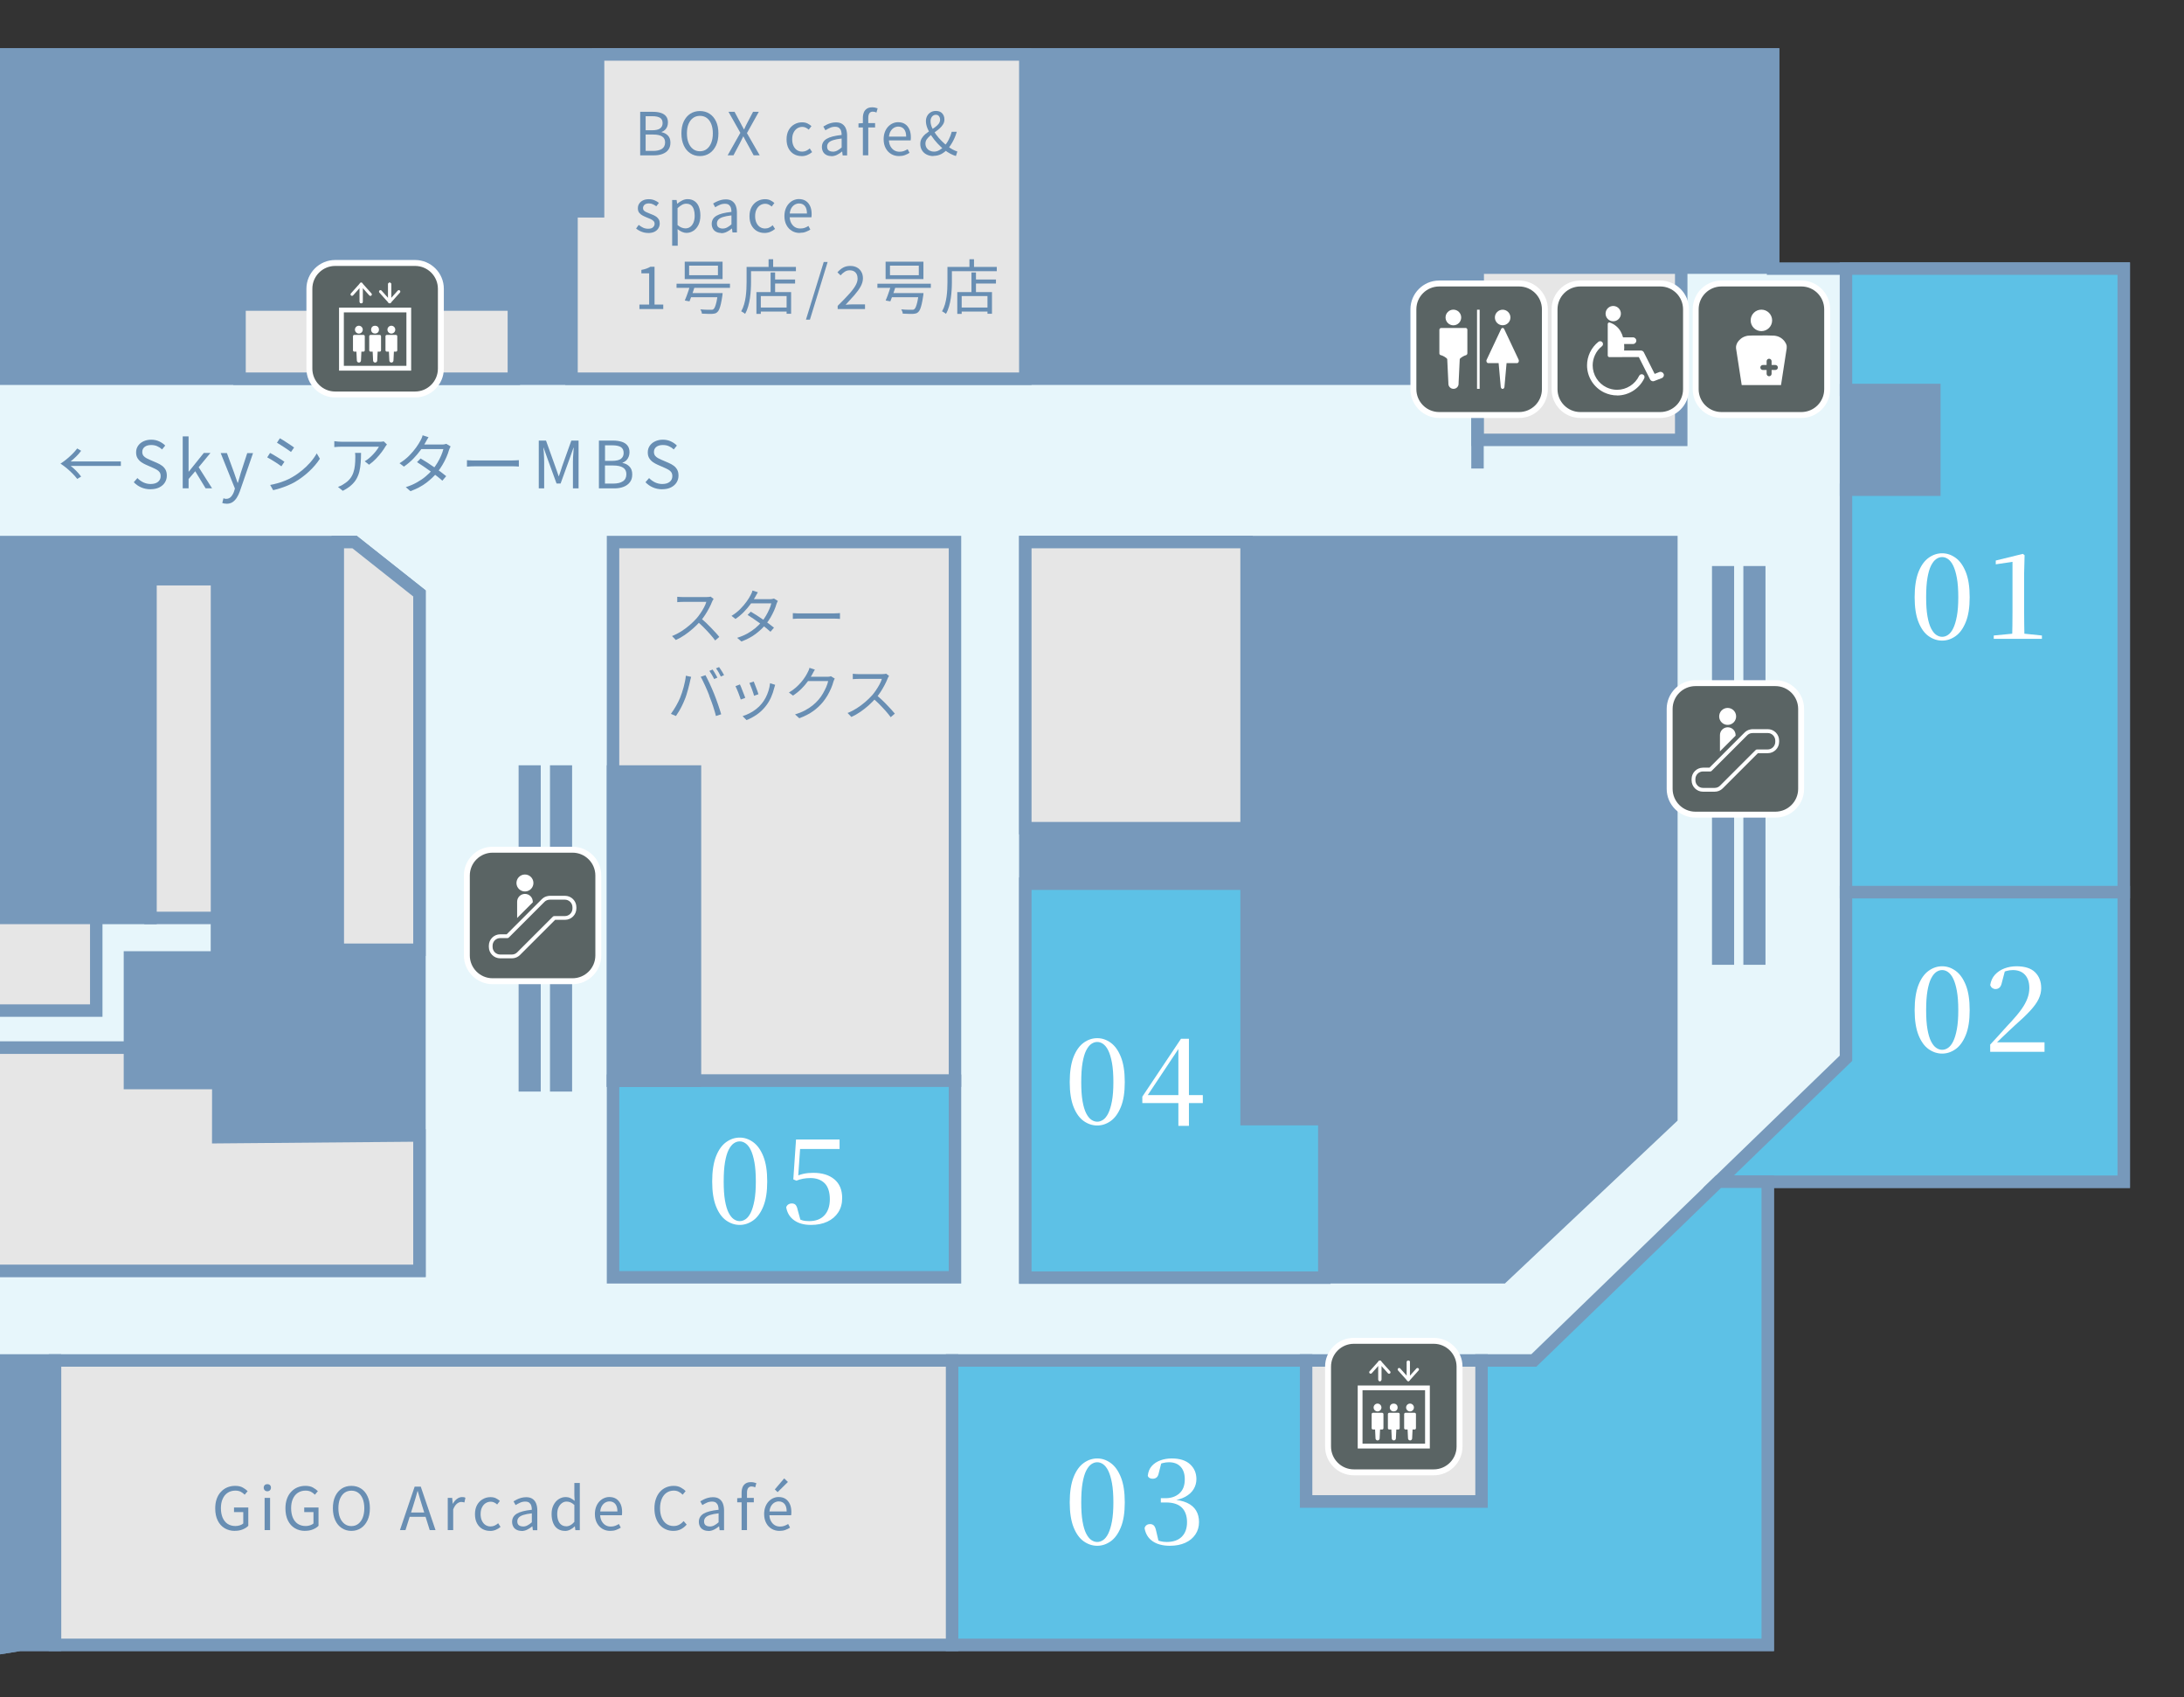
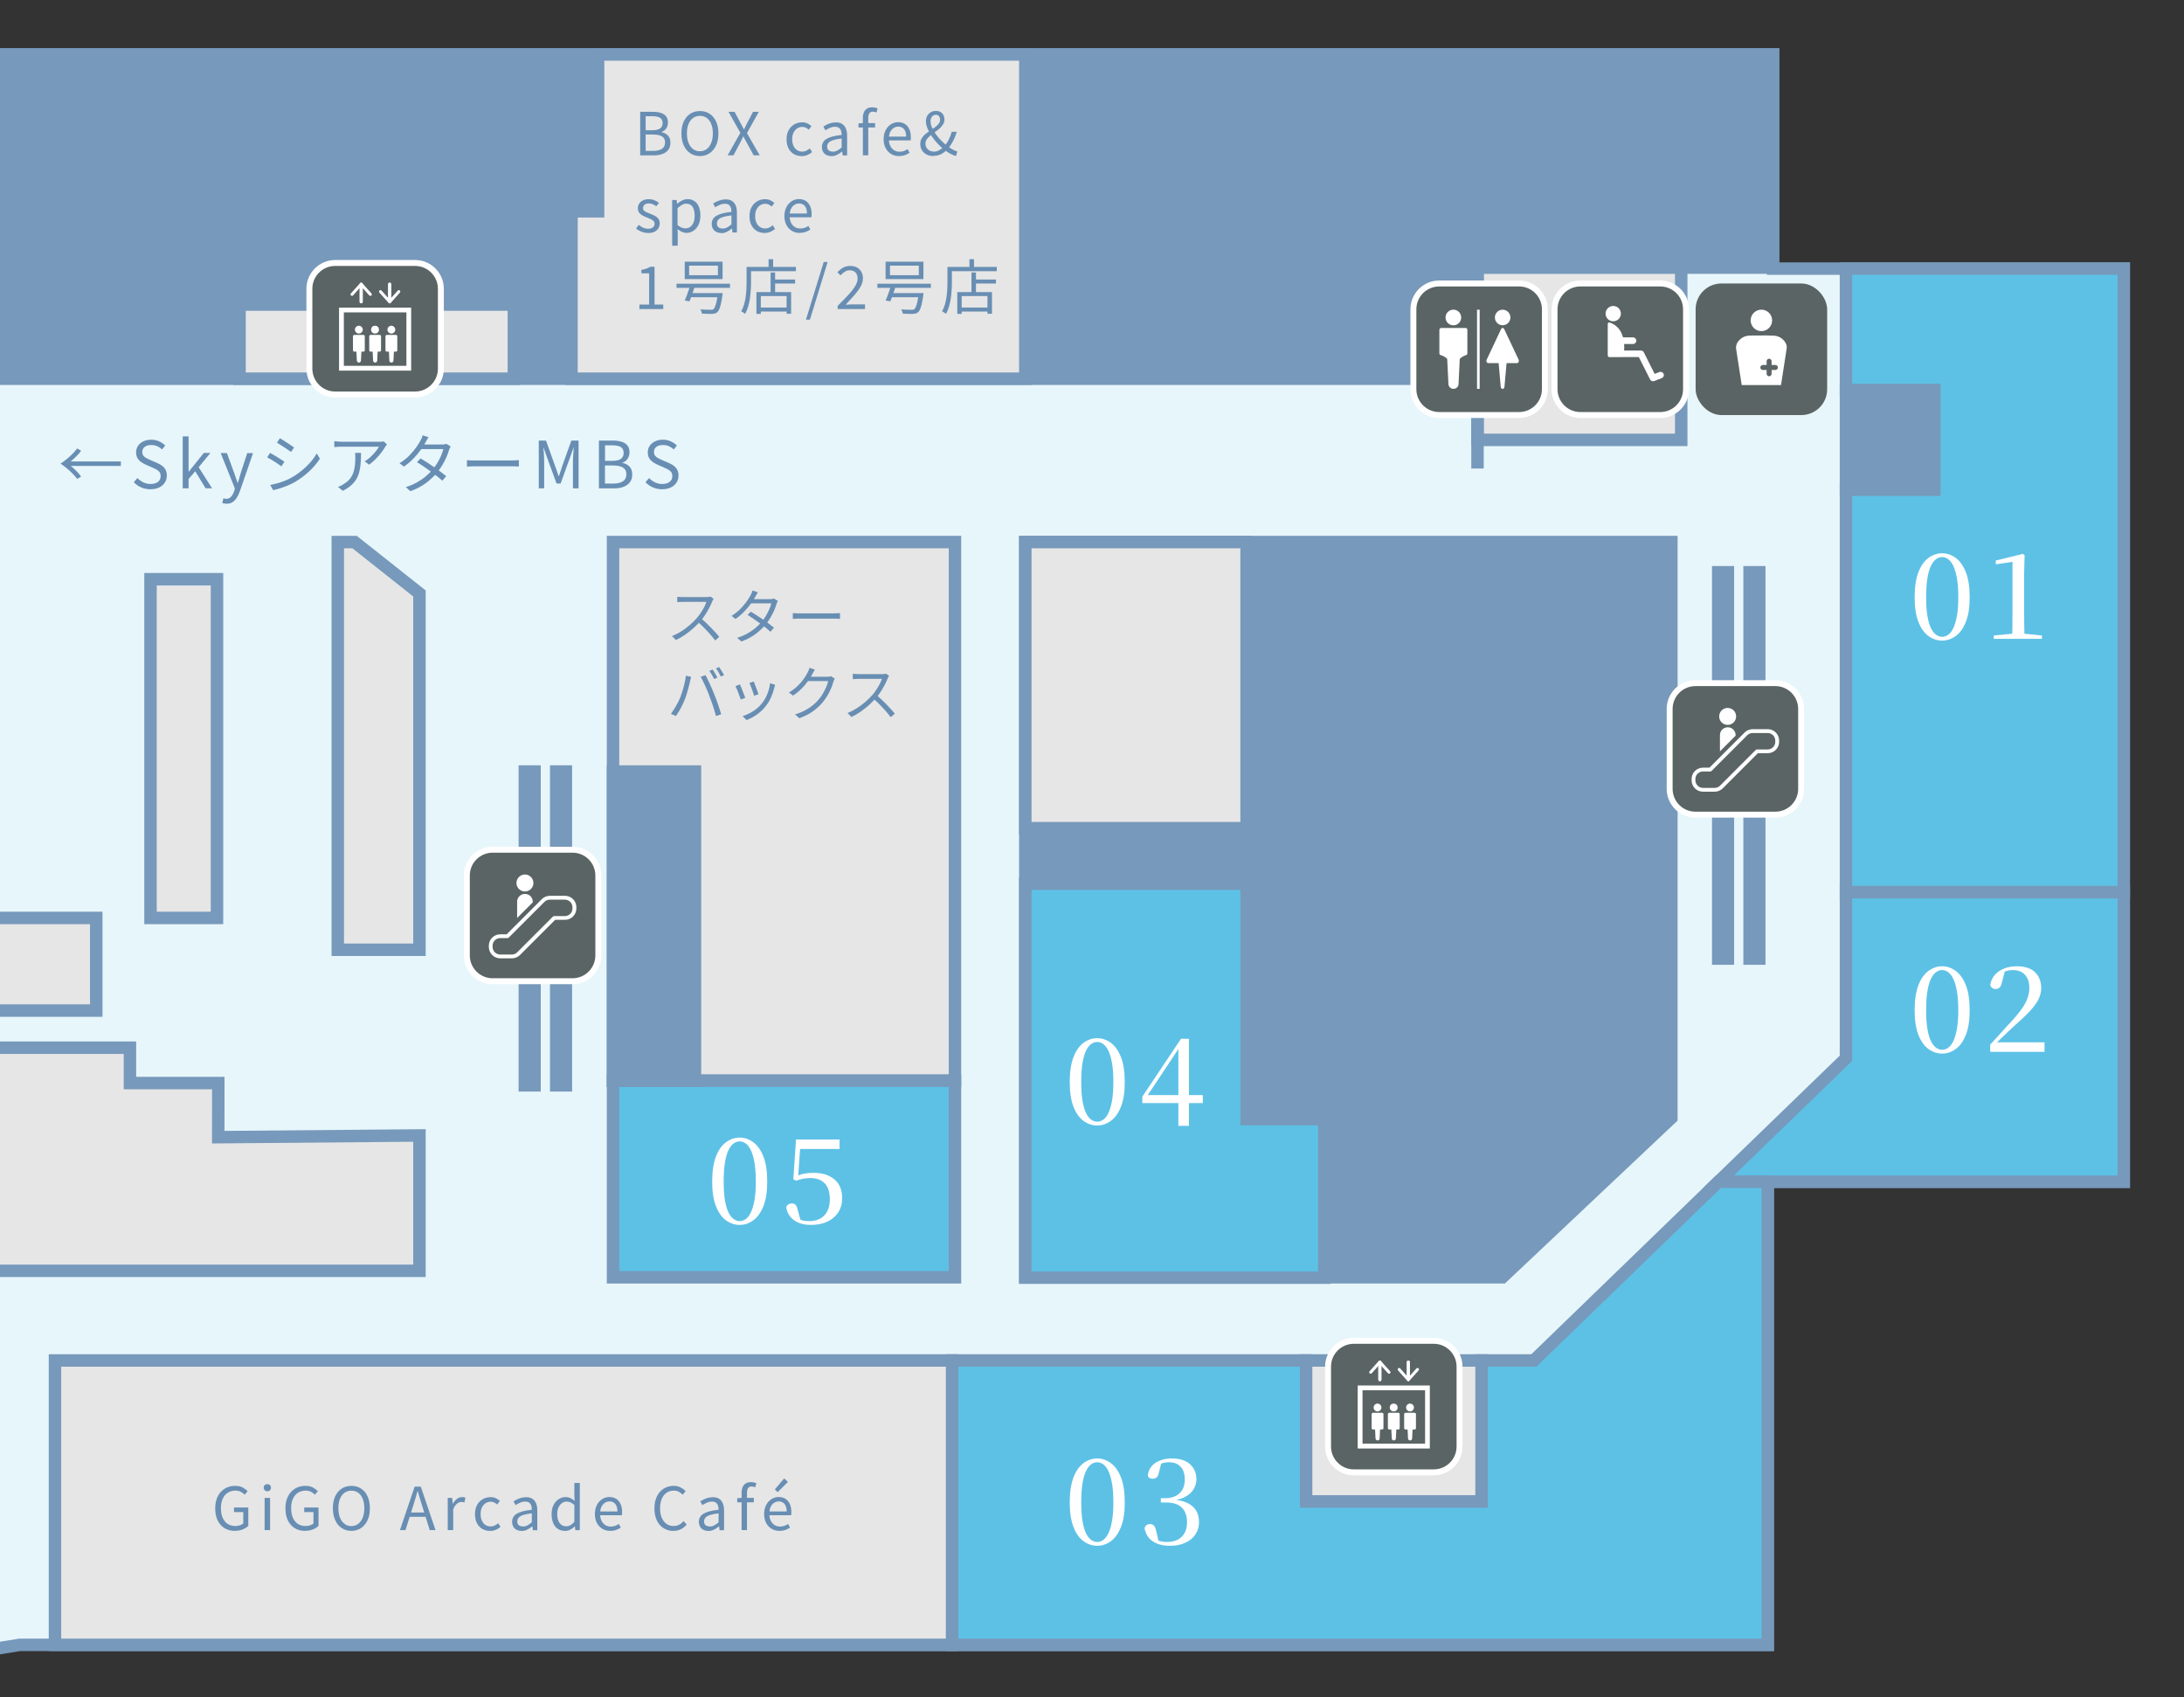
<svg xmlns="http://www.w3.org/2000/svg" id="_レイヤー_2" data-name="レイヤー 2" viewBox="0 0 368.27 286.07">
  <rect x="0" y="0" width="368.27" height="286.07" fill="#333333" stroke="none" />
  <defs>
    <style>
      .cls-1 {
        fill: #e7f6fb;
      }

      .cls-1, .cls-2, .cls-3, .cls-4, .cls-5 {
        stroke: #79b;
        stroke-miterlimit: 10;
        stroke-width: 2.1px;
      }

      .cls-2, .cls-6 {
        fill: none;
      }

      .cls-3 {
        fill: #79b;
      }

      .cls-6, .cls-7, .cls-8, .cls-9 {
        stroke-width: 0px;
      }

      .cls-7 {
        fill: #5a6464;
      }

      .cls-8 {
        fill: #688eb3;
      }

      .cls-10 {
        clip-path: url(#clippath);
      }

      .cls-4 {
        fill: #e6e6e6;
      }

      .cls-9 {
        fill: #fff;
      }

      .cls-5 {
        fill: #5dc1e6;
      }
    </style>
    <clipPath id="clippath">
      <rect class="cls-6" x="0" y="0" width="368.27" height="286.07" />
    </clipPath>
  </defs>
  <g id="_レイヤー_1-2" data-name="レイヤー 1">
    <g>
      <g>
        <g class="cls-10">
          <g>
            <polygon class="cls-1" points="-140.01 11.88 -123.04 9.18 298.98 9.18 298.98 45.28 358.11 45.28 358.11 199.21 298.08 199.21 298.08 277.28 3.34 277.28 -140.01 300.3 -140.01 11.88" />
            <rect class="cls-4" x="103.37" y="91.38" width="57.66" height="90.8" />
            <rect class="cls-5" x="103.37" y="182.18" width="57.66" height="33.14" />
            <rect class="cls-3" x="103.37" y="130.06" width="13.82" height="52.12" />
            <polygon class="cls-3" points="-53.41 63.84 249.14 63.84 249.14 45.12 298.98 45.12 298.98 9.18 -87.1 9.18 -86.79 63.84 -53.41 63.84" />
            <polygon class="cls-4" points="172.89 9.18 172.89 63.84 96.37 63.84 96.37 35.62 100.85 35.62 100.85 9.18 172.89 9.18" />
            <rect class="cls-4" x="40.39" y="51.34" width="46.26" height="12.5" />
            <rect class="cls-3" x="311.27" y="65.74" width="14.9" height="16.81" />
            <polygon class="cls-3" points="281.83 91.38 281.83 188.45 253.34 215.32 172.89 215.32 172.89 91.38 281.83 91.38" />
            <rect class="cls-4" x="172.89" y="91.38" width="37.31" height="48.23" />
            <g>
              <rect class="cls-3" x="289.73" y="96.47" width="1.63" height="65.12" />
              <rect class="cls-3" x="295.02" y="96.47" width="1.63" height="65.12" />
            </g>
            <g>
              <rect class="cls-3" x="88.5" y="130.06" width="1.63" height="52.9" />
              <rect class="cls-3" x="93.79" y="130.06" width="1.63" height="52.9" />
            </g>
            <rect class="cls-4" x="249.14" y="45.12" width="34.35" height="29.03" />
            <line class="cls-2" x1="249.14" y1="45.12" x2="249.14" y2="78.98" />
            <g>
              <polygon class="cls-5" points="311.27 150.4 358.11 150.4 358.11 45.28 311.27 45.28 311.27 65.74 326.17 65.74 326.17 82.55 311.27 82.55 311.27 150.4" />
              <polygon class="cls-5" points="358.11 199.21 289.77 199.21 311.27 178.4 311.27 150.4 358.11 150.4 358.11 199.21" />
              <polygon class="cls-5" points="223.31 215.38 172.89 215.38 172.89 148.97 210.2 148.97 210.2 188.66 223.31 188.66 223.31 215.38" />
              <polygon class="cls-5" points="289.77 199.21 258.64 229.34 249.81 229.34 249.81 253.1 220.24 253.1 220.24 229.34 160.54 229.34 160.54 277.28 298.08 277.28 298.08 199.21 289.77 199.21" />
            </g>
            <rect class="cls-4" x="9.27" y="229.34" width="151.27" height="47.94" />
-             <polygon class="cls-3" points="-53.06 91.38 59.79 91.38 70.73 100.04 70.73 214.23 -23.72 214.23 -23.72 176.61 21.91 176.61 21.91 161.4 36.58 161.4 36.58 97.64 25.38 97.64 25.38 154.74 -30.92 154.74 -30.92 229.34 9.27 229.34 9.27 277.28 3.34 277.28 -53.06 286.32 -53.06 91.38" />
            <polygon class="cls-4" points="70.73 160.1 56.96 160.1 56.96 91.38 59.79 91.38 70.73 100.04 70.73 160.1" />
            <polygon class="cls-4" points="70.73 191.41 70.73 214.23 -23.72 214.23 -23.72 176.61 21.91 176.61 21.91 182.57 36.81 182.57 36.8 191.7 70.73 191.41" />
            <rect class="cls-4" x="220.24" y="229.34" width="29.58" height="23.76" />
            <rect class="cls-4" x="25.38" y="97.64" width="11.21" height="57.1" />
            <rect class="cls-4" x="-23.72" y="154.74" width="39.95" height="15.62" />
          </g>
        </g>
        <g>
          <path class="cls-8" d="M11.9,78.53c.29.21.59.48.92.81.33.33.62.66.86,1l-.66.39c-.24-.32-.52-.64-.84-.95-.32-.31-.64-.61-.98-.89-.34-.28-.67-.52-1-.73.33-.21.66-.46,1-.73.34-.27.66-.57.98-.88.32-.31.59-.63.84-.95l.66.39c-.24.34-.53.67-.86.99-.33.32-.64.59-.92.81h8.48v.75h-8.48Z" />
          <path class="cls-8" d="M25.38,82.48c-.57,0-1.1-.11-1.58-.32-.48-.21-.89-.5-1.24-.87l.61-.7c.29.3.62.54,1.01.73.39.18.79.27,1.21.27.54,0,.95-.12,1.25-.36.3-.24.45-.56.45-.95,0-.29-.06-.51-.18-.68-.12-.17-.28-.31-.48-.42-.2-.11-.43-.23-.69-.34l-1.16-.51c-.25-.11-.5-.25-.75-.42-.25-.17-.46-.39-.63-.66-.17-.27-.25-.6-.25-.99,0-.42.11-.79.33-1.11.22-.32.52-.57.9-.75.38-.18.82-.28,1.31-.28s.93.09,1.34.28.75.42,1.03.71l-.53.65c-.25-.23-.52-.41-.82-.54-.3-.14-.64-.2-1.02-.2-.45,0-.82.1-1.09.31s-.41.49-.41.85c0,.26.07.48.2.65.14.17.31.3.51.41.21.1.41.2.63.3l1.14.49c.31.13.59.29.84.47.25.18.45.41.6.68.15.27.22.6.22,1,0,.43-.11.81-.33,1.16-.22.35-.54.62-.95.83-.41.2-.9.3-1.46.3Z" />
          <path class="cls-8" d="M30.81,82.33v-8.76h.99v5.93h.04l2.53-3.15h1.12l-1.99,2.41,2.26,3.56h-1.09l-1.75-2.88-1.12,1.31v1.57h-.99Z" />
          <path class="cls-8" d="M38.19,84.91c-.14,0-.27-.01-.39-.03s-.22-.05-.32-.09l.2-.8c.06.02.13.04.21.07s.17.03.25.03c.34,0,.61-.12.83-.37.22-.25.39-.55.51-.92l.13-.45-2.4-5.98h1.05l1.21,3.31c.1.26.19.54.29.84s.2.58.3.86h.06c.08-.28.16-.56.25-.85.08-.29.16-.57.24-.84l1.08-3.31h.98l-2.24,6.48c-.14.39-.31.74-.51,1.05s-.44.56-.71.74c-.28.18-.62.27-1.01.27Z" />
          <path class="cls-8" d="M45.55,76.36c.16.08.36.19.58.32.23.14.46.27.69.42.23.14.45.28.66.41.21.13.37.24.48.33l-.51.77c-.14-.1-.31-.22-.51-.36-.2-.14-.42-.28-.64-.42-.23-.14-.45-.28-.67-.41-.22-.13-.41-.24-.57-.32l.48-.75ZM45.56,81.75c.4-.07.82-.17,1.24-.29.43-.12.85-.26,1.26-.43.42-.17.81-.35,1.18-.57.61-.35,1.17-.74,1.69-1.17.52-.43.99-.88,1.41-1.36.42-.48.77-.98,1.07-1.5l.53.9c-.48.74-1.08,1.45-1.81,2.13-.73.68-1.53,1.28-2.41,1.8-.37.21-.78.41-1.22.59-.44.18-.87.34-1.29.47-.42.13-.8.23-1.15.31l-.51-.89ZM47.21,73.89c.16.09.35.2.57.34.22.14.45.29.68.44.23.15.45.3.65.43.2.14.36.25.48.34l-.52.75c-.13-.1-.3-.21-.49-.35-.2-.14-.41-.28-.64-.43-.23-.15-.45-.29-.67-.43-.22-.14-.41-.25-.57-.35l.49-.74Z" />
          <path class="cls-8" d="M65.27,74.9c-.04.05-.09.11-.15.19-.06.07-.1.14-.15.21-.14.25-.35.56-.62.92s-.59.73-.95,1.11c-.36.38-.75.71-1.17,1.01l-.73-.58c.26-.15.51-.32.75-.53.25-.21.48-.43.69-.66.22-.23.41-.46.57-.68.16-.22.3-.42.39-.59h-6.27c-.21,0-.41,0-.62.02s-.42.03-.64.05v-1c.19.03.4.05.62.07.22.02.43.03.64.03h6.31c.07,0,.16,0,.26,0,.1,0,.2-.01.29-.03.1-.01.17-.03.22-.03l.54.52ZM60.88,76.35c0,.59-.02,1.15-.06,1.67-.04.52-.11,1.01-.22,1.46-.11.45-.28.87-.5,1.26-.22.39-.52.74-.9,1.08-.37.33-.84.64-1.4.92l-.81-.66c.15-.05.32-.12.49-.2.18-.08.34-.18.49-.29.43-.26.78-.55,1.03-.87.26-.32.45-.67.58-1.05.13-.38.22-.78.26-1.2.05-.42.07-.86.07-1.31,0-.14,0-.27,0-.4,0-.12-.02-.26-.04-.41h.99Z" />
          <path class="cls-8" d="M72.26,73.7c-.1.15-.19.3-.28.46-.09.16-.16.29-.22.4-.22.4-.5.85-.85,1.33-.35.48-.76.96-1.22,1.44-.47.48-.99.92-1.58,1.33l-.74-.57c.63-.39,1.18-.82,1.64-1.29s.85-.93,1.17-1.38c.32-.45.56-.84.73-1.17.06-.1.12-.23.2-.4.07-.17.12-.33.15-.47l1,.32ZM75.97,75.28c-.05.08-.1.18-.14.29-.04.11-.08.21-.12.3-.1.37-.25.78-.44,1.21-.19.43-.41.87-.67,1.3-.26.44-.55.86-.88,1.26-.49.61-1.11,1.19-1.84,1.75-.74.56-1.63,1.03-2.67,1.41l-.79-.68c.68-.21,1.3-.47,1.86-.79.56-.31,1.07-.65,1.51-1.03.45-.37.84-.76,1.17-1.16.29-.34.55-.71.79-1.11.24-.4.45-.8.62-1.2.18-.4.3-.77.39-1.12h-4.08l.35-.78h3.5c.15,0,.28,0,.41-.03.12-.02.23-.05.32-.08l.73.44ZM70.93,77.29c.35.21.72.43,1.11.68.39.25.78.51,1.16.78.39.27.75.53,1.11.79.35.26.66.5.93.73l-.65.76c-.25-.23-.55-.48-.9-.75-.35-.27-.72-.55-1.11-.84-.39-.28-.78-.56-1.17-.82-.39-.26-.75-.5-1.09-.72l.59-.6Z" />
          <path class="cls-8" d="M78.74,77.57c.11,0,.25.02.41.03.16.01.34.02.53.02.19,0,.39,0,.59,0h6.03c.28,0,.52,0,.72-.02s.36-.03.47-.03v1.08c-.11,0-.27-.02-.49-.03-.22-.01-.45-.02-.69-.02h-6.04c-.3,0-.59,0-.86.02-.27.01-.49.02-.67.04v-1.08Z" />
          <path class="cls-8" d="M90.85,82.33v-8.06h1.22l1.54,4.31c.1.27.2.55.3.84.1.29.19.57.29.85h.04c.1-.28.2-.56.29-.85.09-.29.18-.56.27-.84l1.54-4.31h1.22v8.06h-.95v-4.47c0-.23,0-.49.02-.76.01-.28.03-.55.06-.84s.04-.54.05-.78h-.04l-.65,1.84-1.52,4.19h-.68l-1.53-4.19-.65-1.84h-.04c.03.23.05.49.07.78.02.28.03.56.04.84.01.27.02.53.02.76v4.47h-.91Z" />
          <path class="cls-8" d="M100.99,82.33v-8.06h2.39c.55,0,1.03.07,1.45.2s.74.34.97.63c.23.29.35.67.35,1.14,0,.26-.05.52-.14.75-.09.24-.23.44-.4.62-.18.17-.39.3-.64.38v.05c.48.09.87.29,1.18.62.31.32.46.76.46,1.31s-.13.97-.39,1.31c-.26.35-.62.61-1.08.79-.46.18-.99.26-1.59.26h-2.56ZM102.01,77.69h1.2c.7,0,1.2-.12,1.5-.35.3-.23.45-.56.45-.97,0-.48-.16-.81-.48-1.01-.32-.19-.79-.29-1.42-.29h-1.24v2.62ZM102.01,81.52h1.41c.69,0,1.23-.13,1.62-.39.39-.26.58-.66.58-1.2,0-.51-.19-.87-.57-1.11-.38-.23-.92-.35-1.63-.35h-1.41v3.04Z" />
          <path class="cls-8" d="M111.66,82.48c-.57,0-1.1-.11-1.58-.32-.48-.21-.89-.5-1.24-.87l.61-.7c.29.3.62.54,1.01.73.39.18.79.27,1.21.27.54,0,.95-.12,1.25-.36.3-.24.45-.56.45-.95,0-.29-.06-.51-.18-.68-.12-.17-.28-.31-.48-.42-.2-.11-.43-.23-.69-.34l-1.16-.51c-.25-.11-.5-.25-.75-.42-.25-.17-.46-.39-.63-.66-.17-.27-.25-.6-.25-.99,0-.42.11-.79.33-1.11.22-.32.52-.57.9-.75.38-.18.82-.28,1.31-.28s.93.09,1.34.28.75.42,1.03.71l-.53.65c-.25-.23-.52-.41-.82-.54-.3-.14-.64-.2-1.02-.2-.45,0-.82.1-1.09.31s-.41.49-.41.85c0,.26.07.48.2.65.14.17.31.3.51.41.21.1.41.2.63.3l1.14.49c.31.13.59.29.84.47.25.18.45.41.6.68.15.27.22.6.22,1,0,.43-.11.81-.33,1.16-.22.35-.54.62-.95.83-.41.2-.9.3-1.46.3Z" />
        </g>
        <g>
          <g>
            <g>
              <rect class="cls-7" x="262.12" y="47.79" width="22.18" height="22.18" rx="4.35" ry="4.35" />
              <path class="cls-9" d="M279.95,48.29c2.13,0,3.85,1.73,3.85,3.85v13.47c0,2.13-1.73,3.85-3.85,3.85h-13.47c-2.13,0-3.85-1.73-3.85-3.85v-13.47c0-2.13,1.73-3.85,3.85-3.85h13.47M279.95,47.29h-13.47c-2.68,0-4.85,2.18-4.85,4.85v13.47c0,2.68,2.18,4.85,4.85,4.85h13.47c2.68,0,4.85-2.18,4.85-4.85v-13.47c0-2.68-2.18-4.85-4.85-4.85h0Z" />
            </g>
            <g>
              <circle class="cls-9" cx="272.04" cy="52.87" r="1.29" transform="translate(158.08 305.49) rotate(-76.72)" />
              <path class="cls-9" d="M280.52,63.04c-.11-.29-.43-.43-.72-.32l-.79.31-1.82-3.63c-.09-.19-.29-.31-.5-.31h-2.83c.03-.31.04-.69,0-1.1h1.5c.31,0,.56-.25.56-.56s-.25-.56-.56-.56h-1.68c-.19-.69-.53-1.37-1.14-1.88-.26-.22-.64-.47-1.16-.64-.16,0-.28.13-.28.28v5.29c0,.16.13.28.28.28h2.08s.06,0,.08-.01h2.8l1.9,3.77c.1.19.29.31.5.31.07,0,.14-.01.2-.04l1.27-.49c.29-.11.43-.43.32-.72Z" />
-               <path class="cls-9" d="M272.68,66.66c-.75,0-1.48-.17-2.17-.49-1.76-.84-2.9-2.63-2.9-4.58,0-.75.17-1.48.49-2.17.34-.71.82-1.31,1.43-1.8.21-.16.51-.13.67.08.16.21.13.51-.08.67-.5.39-.89.88-1.16,1.46-.26.56-.4,1.15-.4,1.76,0,1.58.92,3.04,2.35,3.72.56.26,1.15.4,1.76.4,1.58,0,3.04-.92,3.72-2.35.11-.24.4-.34.64-.23.24.11.34.4.23.64-.84,1.76-2.63,2.9-4.58,2.9Z" />
            </g>
          </g>
          <g>
            <g>
              <rect class="cls-7" x="238.32" y="47.79" width="22.18" height="22.18" rx="4.35" ry="4.35" />
              <path class="cls-9" d="M256.15,48.29c2.13,0,3.85,1.73,3.85,3.85v13.47c0,2.13-1.73,3.85-3.85,3.85h-13.47c-2.13,0-3.85-1.73-3.85-3.85v-13.47c0-2.13,1.73-3.85,3.85-3.85h13.47M256.15,47.29h-13.47c-2.68,0-4.85,2.18-4.85,4.85v13.47c0,2.68,2.18,4.85,4.85,4.85h13.47c2.68,0,4.85-2.18,4.85-4.85v-13.47c0-2.68-2.18-4.85-4.85-4.85h0Z" />
            </g>
            <g>
              <g>
                <circle class="cls-9" cx="245.07" cy="53.52" r="1.32" />
                <path class="cls-9" d="M247.12,55.29h-4.1c-.17,0-.31.14-.31.31v3.97c0,.14.09.26.22.3,0,0,0,0,0,0,0,0,.01,0,.02,0,0,0,.02,0,.02,0,0,0,0,0,0,0,0,0,.44.11.91.48.05.04.14.12.16.23,0,.02,0,.05,0,.06.06,1.32.13,2.64.19,3.96,0,0,0-.01,0-.02v.11c0,.47.38.86.86.86s.86-.38.86-.86v-.12c.06-1.31.13-2.62.19-3.93,0-.01,0-.04,0-.06.02-.11.11-.19.16-.23.47-.37.91-.48.91-.48.02,0,.04,0,.05-.01v-.02c.1-.05.17-.16.17-.28v-3.97c0-.17-.14-.31-.31-.31Z" />
              </g>
              <g>
                <circle class="cls-9" cx="253.38" cy="53.52" r="1.31" />
                <path class="cls-9" d="M256.08,60.65l-2.44-5.18c-.12-.25-.41-.25-.52,0l-2.44,5.18c-.12.25.03.56.26.56h1.76c.12,1.34.24,2.68.36,4.02,0,.03.02.15.11.24.08.09.18.09.2.09.02,0,.12,0,.2-.09.09-.09.11-.21.11-.24.12-1.34.24-2.68.36-4.02h1.77c.23,0,.38-.31.26-.56Z" />
              </g>
              <rect class="cls-9" x="249.06" y="52.21" width=".44" height="13.34" />
            </g>
          </g>
          <g>
            <g>
              <rect class="cls-7" x="285.92" y="47.79" width="22.18" height="22.18" rx="4.35" ry="4.35" />
-               <path class="cls-9" d="M303.75,48.29c2.13,0,3.85,1.73,3.85,3.85v13.47c0,2.13-1.73,3.85-3.85,3.85h-13.47c-2.13,0-3.85-1.73-3.85-3.85v-13.47c0-2.13,1.73-3.85,3.85-3.85h13.47M303.75,47.29h-13.47c-2.68,0-4.85,2.18-4.85,4.85v13.47c0,2.68,2.18,4.85,4.85,4.85h13.47c2.68,0,4.85-2.18,4.85-4.85v-13.47c0-2.68-2.18-4.85-4.85-4.85h0Z" />
            </g>
            <g>
              <g>
                <circle class="cls-9" cx="297.01" cy="54.01" r="1.81" />
                <path class="cls-9" d="M301.29,58.39s-.02-.16-.08-.32c-.03-.09-.12-.3-.3-.54-.11-.14-.51-.65-1.26-.86-.24-.07-.43-.08-.55-.09-.87-.05-1.84-.04-2.48-.02,0,0,0,0,0,0-.76-.02-1.33,0-1.69.02-.15,0-.33.02-.55.09-.74.21-1.14.71-1.26.86-.19.24-.27.45-.3.54-.06.16-.07.28-.08.32-.02.17,0,.31,0,.36.05.35.43,2.8.95,6.16h6.63c.52-3.35.9-5.81.95-6.16,0-.05.03-.18,0-.36Z" />
              </g>
              <path class="cls-7" d="M299.37,61.53h-.64v-.64c0-.23-.19-.42-.42-.42s-.42.19-.42.42v.64h-.64c-.23,0-.42.19-.42.42s.19.42.42.42h.64v.64c0,.23.19.42.42.42s.42-.19.42-.42v-.64h.64c.23,0,.42-.19.42-.42s-.19-.42-.42-.42Z" />
            </g>
          </g>
        </g>
        <g>
          <g>
            <rect class="cls-7" x="281.53" y="115.16" width="22.18" height="22.18" rx="4.35" ry="4.35" />
            <path class="cls-9" d="M299.36,115.66c2.13,0,3.85,1.73,3.85,3.85v13.47c0,2.13-1.73,3.85-3.85,3.85h-13.47c-2.13,0-3.85-1.73-3.85-3.85v-13.47c0-2.13,1.73-3.85,3.85-3.85h13.47M299.36,114.66h-13.47c-2.68,0-4.85,2.18-4.85,4.85v13.47c0,2.68,2.18,4.85,4.85,4.85h13.47c2.68,0,4.85-2.18,4.85-4.85v-13.47c0-2.68-2.18-4.85-4.85-4.85h0Z" />
          </g>
          <g>
            <path class="cls-9" d="M289.13,133.46h-1.97c-1.06,0-1.92-.86-1.92-1.92v-.21c0-1.06.86-1.92,1.92-1.92h1.09l5.92-5.92c.27-.27.6-.45.97-.52.14-.03.28-.05.43-.05h2.51c1.06,0,1.92.86,1.92,1.92v.21c0,1.06-.86,1.92-1.92,1.92h-1.66l-5.93,5.93c-.36.36-.84.56-1.36.56ZM287.16,130.05c-.7,0-1.28.57-1.28,1.28v.21c0,.7.57,1.28,1.28,1.28h1.96s0,0,.01,0c.34,0,.66-.13.9-.37l6.02-6.02c.06-.06.14-.09.23-.09h1.79c.7,0,1.28-.57,1.28-1.28v-.21c0-.7-.57-1.28-1.28-1.28h-2.51c-.1,0-.2.01-.29.03-.25.05-.48.17-.65.35l-6.01,6.01c-.06.06-.14.09-.23.09h-1.22Z" />
            <circle class="cls-9" cx="291.34" cy="120.78" r="1.43" transform="translate(125.56 389.08) rotate(-80.81)" />
            <path class="cls-9" d="M292.66,123.92c0-.73-.59-1.32-1.32-1.32s-1.32.59-1.32,1.32v2.74l2.64-2.64v-.1Z" />
          </g>
        </g>
        <g>
          <g>
            <rect class="cls-7" x="78.71" y="143.24" width="22.18" height="22.18" rx="4.35" ry="4.35" />
            <path class="cls-9" d="M96.54,143.74c2.13,0,3.85,1.73,3.85,3.85v13.47c0,2.13-1.73,3.85-3.85,3.85h-13.47c-2.13,0-3.85-1.73-3.85-3.85v-13.47c0-2.13,1.73-3.85,3.85-3.85h13.47M96.54,142.74h-13.47c-2.68,0-4.85,2.18-4.85,4.85v13.47c0,2.68,2.18,4.85,4.85,4.85h13.47c2.68,0,4.85-2.18,4.85-4.85v-13.47c0-2.68-2.18-4.85-4.85-4.85h0Z" />
          </g>
          <g>
            <path class="cls-9" d="M86.32,161.55h-1.97c-1.06,0-1.92-.86-1.92-1.92v-.21c0-1.06.86-1.92,1.92-1.92h1.09l5.92-5.92c.27-.27.6-.45.97-.52.14-.03.28-.05.43-.05h2.51c1.06,0,1.92.86,1.92,1.92v.21c0,1.06-.86,1.92-1.92,1.92h-1.66l-5.93,5.93c-.36.36-.84.56-1.36.56ZM84.34,158.14c-.7,0-1.28.57-1.28,1.28v.21c0,.7.57,1.28,1.28,1.28h1.96s0,0,.01,0c.34,0,.66-.13.9-.37l6.02-6.02c.06-.06.14-.09.23-.09h1.79c.7,0,1.28-.57,1.28-1.28v-.21c0-.7-.57-1.28-1.28-1.28h-2.51c-.1,0-.2.01-.29.03-.25.05-.48.17-.65.35l-6.01,6.01c-.06.06-.14.09-.23.09h-1.22Z" />
            <circle class="cls-9" cx="88.52" cy="148.86" r="1.43" transform="translate(-72.57 212.46) rotate(-80.81)" />
            <path class="cls-9" d="M89.84,152.01c0-.73-.59-1.32-1.32-1.32s-1.32.59-1.32,1.32v2.74l2.64-2.64v-.1Z" />
          </g>
        </g>
        <g>
          <g>
            <rect class="cls-7" x="223.94" y="226.03" width="22.18" height="22.18" rx="4.35" ry="4.35" />
            <path class="cls-9" d="M241.76,226.53c2.13,0,3.85,1.73,3.85,3.85v13.47c0,2.13-1.73,3.85-3.85,3.85h-13.47c-2.13,0-3.85-1.73-3.85-3.85v-13.47c0-2.13,1.73-3.85,3.85-3.85h13.47M241.76,225.53h-13.47c-2.68,0-4.85,2.18-4.85,4.85v13.47c0,2.68,2.18,4.85,4.85,4.85h13.47c2.68,0,4.85-2.18,4.85-4.85v-13.47c0-2.68-2.18-4.85-4.85-4.85h0Z" />
          </g>
          <g>
            <g>
              <path class="cls-9" d="M241.1,244.18h-12.16v-10.62h12.16v10.62ZM229.75,243.37h10.55v-9.01h-10.55v9.01Z" />
              <g>
                <g>
                  <path class="cls-9" d="M232.67,232.83c-.14,0-.25-.11-.25-.25v-2.33l-1.11,1.24c-.09.1-.25.11-.35.02-.1-.09-.11-.25-.02-.35l1.55-1.73c.07-.08.18-.1.28-.07.1.04.16.13.16.23v2.98c0,.14-.11.25-.25.25Z" />
                  <path class="cls-9" d="M232.67,232.83c-.14,0-.25-.11-.25-.25v-2.98c0-.1.06-.2.16-.23.1-.04.21-.01.28.07l1.55,1.73c.09.1.08.26-.02.35-.1.09-.26.08-.35-.02l-1.11-1.24v2.33c0,.14-.11.25-.25.25Z" />
                </g>
                <g>
                  <path class="cls-9" d="M237.48,232.83s-.06,0-.09-.02c-.1-.04-.16-.13-.16-.23v-2.98c0-.14.11-.25.25-.25s.25.11.25.25v2.33l1.11-1.24c.09-.1.25-.11.35-.02.1.09.11.25.02.35l-1.55,1.73c-.05.05-.12.08-.19.08Z" />
                  <path class="cls-9" d="M237.48,232.83c-.07,0-.14-.03-.19-.08l-1.55-1.73c-.09-.1-.08-.26.02-.35.1-.09.26-.08.35.02l1.11,1.24v-2.33c0-.14.11-.25.25-.25s.25.11.25.25v2.98c0,.1-.06.2-.16.23-.03.01-.06.02-.09.02Z" />
                </g>
              </g>
            </g>
            <g>
              <g>
                <path class="cls-9" d="M232.94,237.27c0,.37-.3.66-.66.66s-.66-.3-.66-.66.3-.66.66-.66.66.3.66.66Z" />
                <path class="cls-9" d="M233.05,238.16h-1.53c-.13,0-.23.1-.23.23v2.36c0,.13.1.23.23.23h.35c.02.48.05.97.07,1.45,0,0,0,0,0,0v.04c0,.19.16.35.35.35s.35-.16.35-.35v-.05c.02-.48.05-.96.07-1.44h.34c.13,0,.23-.1.23-.23v-2.36c0-.13-.1-.23-.23-.23Z" />
              </g>
              <g>
                <circle class="cls-9" cx="235.01" cy="237.27" r=".66" />
                <path class="cls-9" d="M235.79,238.16h-1.53c-.13,0-.23.1-.23.23v2.36c0,.13.1.23.23.23h.35c.02.48.05.97.07,1.45,0,0,0,0,0,0v.04c0,.19.16.35.35.35s.35-.16.35-.35v-.05c.02-.48.05-.96.07-1.44h.34c.13,0,.23-.1.23-.23v-2.36c0-.13-.1-.23-.23-.23Z" />
              </g>
              <g>
                <path class="cls-9" d="M238.42,237.27c0,.37-.3.66-.66.66s-.66-.3-.66-.66.3-.66.66-.66.66.3.66.66Z" />
                <path class="cls-9" d="M238.53,238.16h-1.53c-.13,0-.23.1-.23.23v2.36c0,.13.1.23.23.23h.35c.02.48.05.97.07,1.45,0,0,0,0,0,0v.04c0,.19.16.35.35.35s.35-.16.35-.35v-.05c.02-.48.05-.96.07-1.44h.34c.13,0,.23-.1.23-.23v-2.36c0-.13-.1-.23-.23-.23Z" />
              </g>
            </g>
          </g>
        </g>
        <g>
          <g>
            <rect class="cls-7" x="52.16" y="44.33" width="22.18" height="22.18" rx="4.35" ry="4.35" />
            <path class="cls-9" d="M69.99,44.83c2.13,0,3.85,1.73,3.85,3.85v13.47c0,2.13-1.73,3.85-3.85,3.85h-13.47c-2.13,0-3.85-1.73-3.85-3.85v-13.47c0-2.13,1.73-3.85,3.85-3.85h13.47M69.99,43.83h-13.47c-2.68,0-4.85,2.18-4.85,4.85v13.47c0,2.68,2.18,4.85,4.85,4.85h13.47c2.68,0,4.85-2.18,4.85-4.85v-13.47c0-2.68-2.18-4.85-4.85-4.85h0Z" />
          </g>
          <g>
            <g>
              <path class="cls-9" d="M69.33,62.48h-12.16v-10.62h12.16v10.62ZM57.98,61.67h10.55v-9.01h-10.55v9.01Z" />
              <g>
                <g>
                  <path class="cls-9" d="M60.9,51.13c-.14,0-.25-.11-.25-.25v-2.33l-1.11,1.24c-.09.1-.25.11-.35.02-.1-.09-.11-.25-.02-.35l1.55-1.73c.07-.08.18-.1.28-.07.1.04.16.13.16.23v2.98c0,.14-.11.25-.25.25Z" />
                  <path class="cls-9" d="M60.9,51.13c-.14,0-.25-.11-.25-.25v-2.98c0-.1.06-.2.16-.23.1-.04.21-.01.28.07l1.55,1.73c.09.1.08.26-.02.35-.1.09-.26.08-.35-.02l-1.11-1.24v2.33c0,.14-.11.25-.25.25Z" />
                </g>
                <g>
                  <path class="cls-9" d="M65.71,51.13s-.06,0-.09-.02c-.1-.04-.16-.13-.16-.23v-2.98c0-.14.11-.25.25-.25s.25.11.25.25v2.33l1.11-1.24c.09-.1.25-.11.35-.02.1.09.11.25.02.35l-1.55,1.73c-.05.05-.12.08-.19.08Z" />
                  <path class="cls-9" d="M65.71,51.13c-.07,0-.14-.03-.19-.08l-1.55-1.73c-.09-.1-.08-.26.02-.35.1-.09.26-.08.35.02l1.11,1.24v-2.33c0-.14.11-.25.25-.25s.25.11.25.25v2.98c0,.1-.06.2-.16.23-.03.01-.06.02-.09.02Z" />
                </g>
              </g>
            </g>
            <g>
              <g>
                <path class="cls-9" d="M61.17,55.57c0,.37-.3.66-.66.66s-.66-.3-.66-.66.3-.66.66-.66.66.3.66.66Z" />
                <path class="cls-9" d="M61.28,56.46h-1.53c-.13,0-.23.1-.23.23v2.36c0,.13.1.23.23.23h.35c.02.48.05.97.07,1.45,0,0,0,0,0,0v.04c0,.19.16.35.35.35s.35-.16.35-.35v-.05c.02-.48.05-.96.07-1.44h.34c.13,0,.23-.1.23-.23v-2.36c0-.13-.1-.23-.23-.23Z" />
              </g>
              <g>
                <circle class="cls-9" cx="63.24" cy="55.57" r=".66" />
                <path class="cls-9" d="M64.02,56.46h-1.53c-.13,0-.23.1-.23.23v2.36c0,.13.1.23.23.23h.35c.02.48.05.97.07,1.45,0,0,0,0,0,0v.04c0,.19.16.35.35.35s.35-.16.35-.35v-.05c.02-.48.05-.96.07-1.44h.34c.13,0,.23-.1.23-.23v-2.36c0-.13-.1-.23-.23-.23Z" />
              </g>
              <g>
                <path class="cls-9" d="M66.65,55.57c0,.37-.3.66-.66.66s-.66-.3-.66-.66.3-.66.66-.66.66.3.66.66Z" />
                <path class="cls-9" d="M66.76,56.46h-1.53c-.13,0-.23.1-.23.23v2.36c0,.13.1.23.23.23h.35c.02.48.05.97.07,1.45,0,0,0,0,0,0v.04c0,.19.16.35.35.35s.35-.16.35-.35v-.05c.02-.48.05-.96.07-1.44h.34c.13,0,.23-.1.23-.23v-2.36c0-.13-.1-.23-.23-.23Z" />
              </g>
            </g>
          </g>
        </g>
        <g>
          <path class="cls-9" d="M327.49,107.99c-.81,0-1.57-.25-2.28-.75-.71-.5-1.28-1.29-1.71-2.37-.43-1.08-.65-2.48-.65-4.2s.22-3.16.65-4.25c.43-1.09,1-1.88,1.71-2.39.71-.51,1.47-.76,2.28-.76s1.55.25,2.26.76c.71.51,1.28,1.3,1.72,2.39.44,1.09.66,2.5.66,4.25s-.22,3.12-.66,4.2c-.44,1.08-1.01,1.87-1.72,2.37-.71.5-1.46.75-2.26.75ZM327.49,107.35c.35,0,.68-.11,1-.33s.61-.58.86-1.09c.25-.51.46-1.19.62-2.05.16-.86.24-1.93.24-3.21s-.08-2.38-.24-3.25c-.16-.87-.37-1.56-.62-2.07-.25-.51-.54-.87-.86-1.1-.32-.23-.65-.34-1-.34s-.68.11-1,.33-.61.59-.87,1.1c-.26.51-.46,1.21-.61,2.08-.15.87-.22,1.96-.22,3.25s.07,2.35.22,3.21c.15.86.35,1.54.61,2.05.26.51.55.87.87,1.09s.65.33,1,.33Z" />
          <path class="cls-9" d="M336.19,107.69v-.56l3.3-.32h1.72l3.1.32v.56h-8.12ZM339.29,107.69c.04-1.55.06-3.09.06-4.62v-8.36l-2.82.42v-.64l4.56-1.12.3.22-.08,3.18v6.3c0,.75,0,1.51.02,2.29.01.78.03,1.56.04,2.33h-2.08Z" />
        </g>
        <g>
          <path class="cls-9" d="M327.49,177.61c-.81,0-1.57-.25-2.28-.75-.71-.5-1.28-1.29-1.71-2.37-.43-1.08-.65-2.48-.65-4.2s.22-3.16.65-4.25c.43-1.09,1-1.88,1.71-2.39.71-.51,1.47-.76,2.28-.76s1.55.25,2.26.76c.71.51,1.28,1.3,1.72,2.39.44,1.09.66,2.5.66,4.25s-.22,3.12-.66,4.2c-.44,1.08-1.01,1.87-1.72,2.37-.71.5-1.46.75-2.26.75ZM327.49,176.97c.35,0,.68-.11,1-.33s.61-.58.86-1.09c.25-.51.46-1.19.62-2.05.16-.86.24-1.93.24-3.21s-.08-2.38-.24-3.25c-.16-.87-.37-1.56-.62-2.07-.25-.51-.54-.87-.86-1.1-.32-.23-.65-.34-1-.34s-.68.11-1,.33-.61.59-.87,1.1c-.26.51-.46,1.21-.61,2.08-.15.87-.22,1.96-.22,3.25s.07,2.35.22,3.21c.15.86.35,1.54.61,2.05.26.51.55.87.87,1.09s.65.33,1,.33Z" />
          <path class="cls-9" d="M335.59,177.31v-1.22c.65-.69,1.29-1.38,1.9-2.07.61-.69,1.17-1.29,1.66-1.81.69-.75,1.26-1.44,1.71-2.07.45-.63.78-1.24,1-1.82s.33-1.17.33-1.77c0-.96-.25-1.7-.74-2.23-.49-.53-1.17-.79-2.04-.79-.35,0-.69.05-1.04.14-.35.09-.73.26-1.14.5l.86-.56-.52,1.98c-.09.44-.23.74-.42.9-.19.16-.41.24-.66.24-.2,0-.38-.06-.54-.17-.16-.11-.28-.28-.36-.49.11-.69.37-1.28.8-1.75.43-.47.96-.83,1.6-1.07s1.32-.36,2.04-.36c1.39,0,2.43.33,3.12,1,.69.67,1.04,1.57,1.04,2.7,0,.61-.15,1.22-.44,1.83-.29.61-.77,1.26-1.42,1.97-.65.71-1.53,1.54-2.62,2.5-.23.2-.52.47-.87.81-.35.34-.74.71-1.17,1.11-.43.4-.85.81-1.28,1.24l.2-.66.02.32h8.14v1.6h-9.16Z" />
        </g>
        <g>
          <path class="cls-9" d="M185.02,260.58c-.81,0-1.57-.25-2.28-.75-.71-.5-1.28-1.29-1.71-2.37-.43-1.08-.65-2.48-.65-4.2s.22-3.16.65-4.25c.43-1.09,1-1.88,1.71-2.39.71-.51,1.47-.76,2.28-.76s1.55.25,2.26.76c.71.51,1.28,1.3,1.72,2.39.44,1.09.66,2.5.66,4.25s-.22,3.12-.66,4.2c-.44,1.08-1.01,1.87-1.72,2.37-.71.5-1.46.75-2.26.75ZM185.02,259.94c.35,0,.68-.11,1-.33s.61-.58.86-1.09c.25-.51.46-1.19.62-2.05.16-.86.24-1.93.24-3.21s-.08-2.38-.24-3.25c-.16-.87-.37-1.56-.62-2.07-.25-.51-.54-.87-.86-1.1-.32-.23-.65-.34-1-.34s-.68.11-1,.33-.61.59-.87,1.1c-.26.51-.46,1.21-.61,2.08-.15.87-.22,1.96-.22,3.25s.07,2.35.22,3.21c.15.86.35,1.54.61,2.05.26.51.55.87.87,1.09s.65.33,1,.33Z" />
          <path class="cls-9" d="M197.28,260.58c-1.21,0-2.19-.26-2.93-.77s-1.19-1.25-1.35-2.21c.07-.24.19-.41.36-.52.17-.11.36-.16.56-.16.28,0,.5.09.66.26.16.17.29.48.38.92l.44,1.88-.78-.6c.33.19.67.33,1,.42.33.09.7.14,1.1.14,1.12,0,1.97-.3,2.56-.89.59-.59.88-1.41.88-2.45s-.3-1.9-.89-2.47c-.59-.57-1.48-.85-2.65-.85h-.88v-.72h.78c.96,0,1.74-.27,2.35-.81.61-.54.91-1.33.91-2.37,0-.91-.23-1.61-.7-2.12-.47-.51-1.13-.76-1.98-.76-.65,0-1.37.18-2.14.54l.88-.48-.44,1.74c-.07.36-.19.61-.37.76-.18.15-.4.22-.67.22-.19,0-.36-.04-.51-.12-.15-.08-.26-.21-.31-.38.07-.68.3-1.23.69-1.66.39-.43.88-.74,1.47-.95.59-.21,1.21-.31,1.88-.31,1.35,0,2.38.33,3.09.98.71.65,1.07,1.49,1.07,2.5,0,.6-.15,1.16-.46,1.68-.31.52-.78.95-1.41,1.3-.63.35-1.44.57-2.41.68v-.24c1.11.07,2.01.26,2.7.58.69.32,1.2.76,1.53,1.31.33.55.49,1.2.49,1.93,0,.79-.2,1.48-.61,2.09-.41.61-.98,1.08-1.71,1.41-.73.33-1.59.5-2.58.5Z" />
        </g>
        <g>
          <path class="cls-9" d="M185.02,189.73c-.81,0-1.57-.25-2.28-.75-.71-.5-1.28-1.29-1.71-2.37-.43-1.08-.65-2.48-.65-4.2s.22-3.16.65-4.25c.43-1.09,1-1.88,1.71-2.39.71-.51,1.47-.76,2.28-.76s1.55.25,2.26.76c.71.51,1.28,1.3,1.72,2.39.44,1.09.66,2.5.66,4.25s-.22,3.12-.66,4.2c-.44,1.08-1.01,1.87-1.72,2.37-.71.5-1.46.75-2.26.75ZM185.02,189.09c.35,0,.68-.11,1-.33s.61-.58.86-1.09c.25-.51.46-1.19.62-2.05.16-.86.24-1.93.24-3.21s-.08-2.38-.24-3.25c-.16-.87-.37-1.56-.62-2.07-.25-.51-.54-.87-.86-1.1-.32-.23-.65-.34-1-.34s-.68.11-1,.33-.61.59-.87,1.1c-.26.51-.46,1.21-.61,2.08-.15.87-.22,1.96-.22,3.25s.07,2.35.22,3.21c.15.86.35,1.54.61,2.05.26.51.55.87.87,1.09s.65.33,1,.33Z" />
          <path class="cls-9" d="M198.7,189.79v-13.2h-.22l.52-.2-2.9,4.36-2.86,4.3.18-.74v.3h9.4v1.34h-10.2v-1.08l6.52-9.76h1.34v14.68h-1.78Z" />
        </g>
        <g>
          <path class="cls-9" d="M124.73,206.49c-.81,0-1.57-.25-2.28-.75-.71-.5-1.28-1.29-1.71-2.37-.43-1.08-.65-2.48-.65-4.2s.22-3.16.65-4.25c.43-1.09,1-1.88,1.71-2.39.71-.51,1.47-.76,2.28-.76s1.55.25,2.26.76c.71.51,1.28,1.3,1.72,2.39.44,1.09.66,2.5.66,4.25s-.22,3.12-.66,4.2c-.44,1.08-1.01,1.87-1.72,2.37-.71.5-1.46.75-2.26.75ZM124.73,205.85c.35,0,.68-.11,1-.33.32-.22.61-.58.86-1.09.25-.51.46-1.19.62-2.05.16-.86.24-1.93.24-3.21s-.08-2.38-.24-3.25c-.16-.87-.37-1.56-.62-2.07-.25-.51-.54-.87-.86-1.1-.32-.23-.65-.34-1-.34s-.68.11-1,.33c-.32.22-.61.59-.87,1.1-.26.51-.46,1.21-.61,2.08-.15.87-.22,1.96-.22,3.25s.07,2.35.22,3.21c.15.86.35,1.54.61,2.05.26.51.55.87.87,1.09.32.22.65.33,1,.33Z" />
          <path class="cls-9" d="M136.73,206.49c-1.15,0-2.09-.26-2.82-.78-.73-.52-1.18-1.25-1.34-2.2.08-.21.2-.37.37-.48.17-.11.35-.16.55-.16.29,0,.52.08.67.25.15.17.27.45.35.85l.52,1.9-.68-.56c.33.19.65.32.96.41.31.09.69.13,1.14.13,1.09,0,1.95-.32,2.56-.97.61-.65.92-1.56.92-2.73s-.3-2.13-.89-2.7c-.59-.57-1.38-.86-2.37-.86-.88,0-1.67.15-2.38.44l-.52-.22.46-6.72h7.34v1.6h-7l.42-1.08-.42,6.04-.66-.2c.55-.28,1.08-.47,1.59-.58.51-.11,1.06-.16,1.65-.16,1.48,0,2.66.36,3.54,1.09.88.73,1.32,1.78,1.32,3.17,0,.92-.22,1.72-.66,2.4-.44.68-1.05,1.2-1.84,1.57-.79.37-1.71.55-2.78.55Z" />
        </g>
      </g>
      <g>
        <path class="cls-8" d="M120.31,101s-.08.1-.12.19-.09.17-.12.25c-.13.33-.29.69-.5,1.08s-.44.79-.69,1.17c-.25.39-.52.74-.8,1.05-.37.41-.77.81-1.21,1.2-.44.39-.9.75-1.39,1.09-.49.34-.99.62-1.52.86l-.64-.67c.54-.21,1.06-.48,1.56-.79.5-.32.96-.66,1.4-1.04.44-.38.82-.75,1.17-1.14.23-.26.45-.55.67-.88.22-.32.42-.65.6-.99.18-.34.31-.64.38-.92h-3.9c-.11,0-.24,0-.38.01-.14,0-.27.01-.39.02s-.19.01-.23.02v-.91s.13.01.25.02c.12.01.25.02.4.02.14,0,.26.01.36.01h3.86c.17,0,.31,0,.44-.02.13-.01.23-.03.31-.06l.51.39ZM118.2,104.22c.27.23.55.48.84.75.29.27.58.56.85.85.28.29.54.57.78.83.24.26.45.5.62.72l-.7.6c-.23-.32-.51-.67-.84-1.04-.33-.37-.67-.74-1.04-1.11-.36-.37-.73-.71-1.1-1.03l.57-.57Z" />
        <path class="cls-8" d="M127.8,99.84c-.09.13-.17.27-.25.42-.08.15-.15.27-.2.36-.2.37-.46.77-.78,1.2-.32.44-.69.87-1.11,1.31s-.9.84-1.44,1.21l-.67-.52c.57-.35,1.07-.74,1.49-1.17s.77-.84,1.06-1.25c.29-.41.51-.76.66-1.06.05-.09.11-.21.18-.36.07-.16.11-.3.14-.43l.91.29ZM131.17,101.28c-.05.07-.09.16-.13.27s-.08.19-.11.27c-.09.34-.23.71-.4,1.1-.17.39-.38.79-.61,1.19-.23.4-.5.78-.8,1.15-.45.55-1.01,1.08-1.68,1.59-.67.51-1.48.94-2.42,1.29l-.72-.62c.62-.19,1.19-.43,1.7-.71.51-.28.97-.6,1.38-.94.41-.34.76-.69,1.06-1.05.26-.31.5-.64.71-1.01.22-.37.4-.73.56-1.09.16-.36.28-.7.35-1.01h-3.71l.32-.71h3.18c.13,0,.26,0,.37-.03.11-.02.21-.04.29-.07l.66.4ZM126.59,103.11c.32.19.66.39,1.01.62.35.23.71.46,1.05.7.35.24.69.48,1.01.72.32.23.6.45.85.66l-.59.69c-.23-.21-.5-.44-.81-.69-.32-.25-.65-.5-1-.76-.35-.26-.71-.5-1.06-.74-.35-.24-.68-.46-.99-.65l.54-.55Z" />
        <path class="cls-8" d="M133.69,103.36c.1,0,.22.02.37.02.15.01.31.02.48.02s.35,0,.54,0h5.48c.25,0,.47,0,.65-.02.18-.01.32-.02.43-.03v.98c-.1,0-.25-.02-.45-.03s-.4-.02-.62-.02h-5.49c-.27,0-.53,0-.78.01-.25.01-.45.02-.61.04v-.98Z" />
        <path class="cls-8" d="M114.68,117.63c.11-.26.21-.54.31-.85.1-.31.2-.62.29-.96.09-.33.17-.66.23-.98.07-.32.11-.63.14-.93l.89.19c-.01.07-.03.15-.06.24-.03.08-.05.17-.07.25-.02.09-.04.17-.05.24-.03.15-.08.35-.14.6-.06.25-.13.52-.21.81-.08.29-.17.59-.26.89-.09.3-.19.57-.3.82-.12.31-.26.62-.42.95s-.32.64-.5.94-.36.59-.55.86l-.85-.36c.31-.42.6-.88.88-1.36s.49-.94.67-1.35ZM119.6,117.25c-.1-.26-.21-.53-.33-.82s-.25-.58-.38-.86c-.13-.29-.26-.56-.39-.82-.12-.26-.24-.48-.35-.66l.81-.27c.1.17.21.39.33.64.12.25.25.52.39.81.13.29.26.58.39.87.13.29.24.57.35.84.1.25.21.52.32.83.11.3.22.61.33.92.11.31.21.61.3.9s.17.55.24.78l-.89.29c-.08-.34-.18-.71-.31-1.11-.12-.4-.25-.8-.4-1.2-.14-.4-.28-.78-.43-1.14ZM120.15,112.85c.09.11.18.25.28.42.1.16.2.33.29.5s.18.32.25.46l-.54.24c-.1-.21-.23-.44-.38-.7s-.3-.49-.43-.68l.53-.22ZM121.25,112.45c.09.12.19.26.29.43.1.17.21.33.31.49.1.16.18.31.24.44l-.54.24c-.11-.22-.23-.46-.38-.72-.15-.26-.3-.48-.44-.66l.53-.22Z" />
        <path class="cls-8" d="M124.77,115.38c.05.11.12.27.2.46.08.19.17.41.25.64.09.23.18.45.26.66.08.21.15.38.19.5l-.76.28c-.04-.13-.1-.3-.18-.51-.08-.22-.16-.44-.25-.68-.09-.23-.18-.45-.27-.64-.08-.19-.15-.33-.19-.42l.74-.29ZM130.71,115.44c-.03.1-.06.19-.08.27-.02.08-.05.16-.07.23-.13.55-.31,1.08-.54,1.6-.23.52-.52,1.01-.88,1.47-.46.59-.98,1.08-1.55,1.47-.58.39-1.15.7-1.71.91l-.66-.67c.39-.12.78-.28,1.17-.48.4-.2.77-.44,1.13-.72.36-.28.67-.59.94-.93.24-.29.46-.62.65-.99s.35-.76.48-1.17c.13-.41.21-.83.26-1.26l.86.27ZM127.09,114.88c.05.1.11.25.18.45.07.2.15.4.24.62.08.22.16.43.23.62.07.2.12.35.15.46l-.74.26c-.03-.11-.07-.27-.13-.46-.06-.19-.14-.4-.22-.62-.08-.22-.16-.43-.24-.62-.08-.19-.14-.35-.19-.46l.73-.25Z" />
        <path class="cls-8" d="M137.41,112.87c-.09.13-.17.27-.25.43s-.14.27-.19.36c-.2.37-.45.76-.75,1.19-.3.42-.66.84-1.07,1.25-.41.41-.89.8-1.43,1.16l-.69-.52c.43-.25.82-.53,1.16-.83.34-.3.64-.6.9-.91.26-.31.48-.6.66-.88.18-.28.32-.53.43-.76.05-.09.11-.21.18-.36.06-.16.11-.3.13-.42l.93.3ZM140.76,114.39c-.05.07-.09.15-.13.25-.04.1-.07.2-.1.28-.09.33-.21.7-.38,1.09-.17.4-.37.8-.6,1.2-.23.4-.5.78-.8,1.15-.45.55-1,1.06-1.62,1.51-.63.46-1.42.86-2.35,1.21l-.72-.65c.61-.18,1.16-.4,1.65-.66.49-.26.92-.54,1.31-.85.39-.31.73-.65,1.03-1,.26-.31.5-.64.71-1.01s.4-.73.56-1.1.26-.71.33-1h-3.71l.32-.72h3.19c.13,0,.26,0,.37-.02s.21-.04.28-.08l.67.41Z" />
        <path class="cls-8" d="M149.91,113.95s-.08.1-.12.19c-.05.09-.09.17-.12.25-.13.33-.29.69-.5,1.08-.21.4-.44.79-.69,1.18-.25.39-.52.74-.8,1.05-.37.41-.77.81-1.21,1.21-.44.39-.9.75-1.39,1.09-.49.34-.99.62-1.52.86l-.64-.67c.54-.21,1.06-.48,1.56-.8.5-.32.96-.66,1.4-1.04.44-.38.82-.75,1.17-1.13.23-.26.45-.55.67-.88s.42-.65.6-.99c.18-.34.31-.64.38-.91h-3.9c-.11,0-.24,0-.38.01-.14,0-.27.01-.39.02s-.19.01-.23.02v-.91s.13.02.25.02c.12.01.25.02.4.03s.26.01.36.01h3.86c.17,0,.31,0,.44-.02.13-.01.23-.03.31-.06l.51.39ZM147.8,117.17c.27.23.55.48.84.75.29.27.58.55.85.84.28.29.54.57.78.83.24.26.45.5.62.71l-.7.6c-.23-.32-.51-.67-.84-1.04-.33-.37-.67-.74-1.04-1.11s-.73-.71-1.1-1.02l.57-.57Z" />
      </g>
      <g>
        <path class="cls-8" d="M39.6,258.07c-.65,0-1.22-.15-1.72-.45-.5-.3-.89-.73-1.17-1.3s-.42-1.25-.42-2.04c0-.59.08-1.12.25-1.6.17-.47.4-.87.71-1.19.3-.33.66-.58,1.06-.75.41-.17.85-.26,1.34-.26.51,0,.94.09,1.28.28.34.19.62.4.83.61l-.5.6c-.19-.19-.4-.36-.65-.49s-.56-.2-.92-.2c-.49,0-.92.12-1.29.36-.37.24-.65.58-.85,1.03-.2.44-.3.97-.3,1.57s.1,1.16.29,1.6.47.8.83,1.04c.37.24.81.37,1.33.37.26,0,.51-.04.75-.12.24-.08.43-.18.57-.31v-1.92h-1.56v-.77h2.41v3.08c-.24.25-.55.45-.94.61-.39.16-.83.24-1.31.24Z" />
        <path class="cls-8" d="M45.08,251.39c-.18,0-.32-.05-.44-.17-.11-.11-.17-.26-.17-.44s.06-.32.17-.43c.11-.11.26-.16.44-.16s.33.05.44.16c.11.11.17.25.17.43s-.06.33-.17.44c-.11.11-.26.17-.44.17ZM44.62,257.94v-5.43h.92v5.43h-.92Z" />
        <path class="cls-8" d="M51.44,258.07c-.65,0-1.22-.15-1.72-.45-.5-.3-.89-.73-1.17-1.3s-.42-1.25-.42-2.04c0-.59.08-1.12.25-1.6.17-.47.4-.87.71-1.19.3-.33.66-.58,1.06-.75.41-.17.85-.26,1.34-.26.51,0,.94.09,1.28.28.34.19.62.4.83.61l-.5.6c-.19-.19-.4-.36-.65-.49s-.56-.2-.92-.2c-.49,0-.92.12-1.29.36-.37.24-.65.58-.85,1.03-.2.44-.3.97-.3,1.57s.1,1.16.29,1.6.47.8.83,1.04c.37.24.81.37,1.33.37.26,0,.51-.04.75-.12.24-.08.43-.18.57-.31v-1.92h-1.56v-.77h2.41v3.08c-.24.25-.55.45-.94.61-.39.16-.83.24-1.31.24Z" />
        <path class="cls-8" d="M59.25,258.07c-.61,0-1.15-.16-1.62-.47-.47-.31-.84-.75-1.1-1.32s-.4-1.25-.4-2.03.13-1.46.4-2.03c.27-.56.64-.99,1.1-1.29.47-.3,1.01-.45,1.62-.45s1.16.15,1.62.45c.47.3.84.74,1.1,1.3.27.56.4,1.23.4,2.02s-.13,1.46-.4,2.03-.63,1.01-1.1,1.32c-.47.31-1.01.47-1.62.47ZM59.25,257.26c.44,0,.82-.12,1.15-.37.33-.25.58-.6.76-1.05.18-.45.27-.98.27-1.59s-.09-1.14-.27-1.59c-.18-.44-.43-.78-.76-1.02-.33-.24-.71-.35-1.15-.35s-.81.12-1.15.35c-.33.24-.58.58-.77,1.02-.18.44-.27.97-.27,1.59s.09,1.14.27,1.59c.18.45.44.8.77,1.05.33.25.71.37,1.15.37Z" />
        <path class="cls-8" d="M67.44,257.94l2.48-7.33h1.03l2.49,7.33h-.98l-1.28-4.1c-.13-.42-.26-.83-.38-1.24-.12-.4-.24-.82-.36-1.24h-.04c-.11.43-.23.84-.35,1.24-.12.4-.25.81-.38,1.24l-1.3,4.1h-.93ZM68.73,255.7v-.73h3.38v.73h-3.38Z" />
        <path class="cls-8" d="M75.5,257.94v-5.43h.75l.09.99h.02c.19-.35.42-.62.69-.82s.56-.31.85-.31c.13,0,.24,0,.33.02.09.02.17.05.25.1l-.17.79c-.09-.03-.18-.05-.25-.06s-.17-.03-.28-.03c-.22,0-.46.09-.71.28-.25.19-.47.52-.65.98v3.49h-.92Z" />
        <path class="cls-8" d="M82.62,258.07c-.48,0-.91-.11-1.29-.33-.38-.22-.69-.55-.91-.97-.22-.42-.33-.94-.33-1.53s.12-1.12.36-1.55c.24-.42.56-.75.96-.97.4-.23.83-.34,1.29-.34.35,0,.66.06.92.19.26.13.48.28.67.45l-.46.6c-.15-.14-.32-.25-.5-.34-.18-.09-.37-.13-.58-.13-.33,0-.62.09-.88.26-.26.17-.46.42-.61.73-.15.31-.22.68-.22,1.1s.07.78.21,1.09c.14.31.34.56.59.73s.54.26.88.26c.25,0,.49-.05.7-.15s.41-.23.58-.39l.4.62c-.25.21-.52.38-.82.5s-.61.18-.94.18Z" />
        <path class="cls-8" d="M87.93,258.07c-.3,0-.57-.06-.81-.18-.24-.12-.43-.29-.56-.52s-.21-.51-.21-.83c0-.59.27-1.05.79-1.37.53-.32,1.38-.54,2.54-.66,0-.23-.03-.46-.09-.67-.06-.21-.18-.38-.33-.51-.16-.13-.39-.2-.69-.2s-.61.06-.88.19c-.28.12-.52.26-.75.4l-.35-.63c.17-.11.36-.21.58-.32.22-.11.46-.2.72-.27.26-.07.54-.11.83-.11.44,0,.8.09,1.07.28.28.19.48.45.61.78.13.33.2.72.2,1.17v3.34h-.75l-.08-.65h-.03c-.25.21-.53.4-.84.55-.3.15-.62.23-.96.23ZM88.19,257.33c.26,0,.51-.06.74-.18.24-.12.49-.3.75-.53v-1.51c-.61.07-1.09.16-1.45.28-.36.12-.62.27-.77.45-.15.18-.23.39-.23.62,0,.31.09.53.28.67.19.13.41.19.68.19Z" />
        <path class="cls-8" d="M95.26,258.07c-.45,0-.85-.11-1.19-.33-.34-.22-.6-.54-.78-.97-.18-.42-.28-.94-.28-1.54s.11-1.09.33-1.52c.22-.43.51-.76.87-.99.36-.23.74-.35,1.15-.35.32,0,.6.06.83.17s.46.27.71.47l-.05-.93v-2.09h.92v7.96h-.75l-.08-.64h-.03c-.21.21-.46.4-.74.54-.28.15-.58.23-.91.23ZM95.46,257.3c.25,0,.49-.06.72-.19.23-.12.45-.31.67-.56v-2.85c-.23-.21-.45-.35-.66-.44-.21-.09-.43-.13-.66-.13-.29,0-.55.09-.79.27s-.43.42-.57.73c-.14.31-.21.67-.21,1.08s.06.81.18,1.12c.12.31.29.55.52.71.22.16.49.25.81.25Z" />
        <path class="cls-8" d="M102.91,258.07c-.49,0-.93-.11-1.32-.34-.39-.23-.7-.55-.93-.98-.23-.42-.35-.93-.35-1.52,0-.45.07-.84.2-1.2.13-.35.31-.65.54-.9s.49-.44.78-.57.59-.2.9-.2c.47,0,.86.1,1.18.31.32.21.56.5.74.89.17.38.25.83.25,1.35,0,.1,0,.19-.01.28,0,.09-.02.17-.03.24h-3.66c.02.39.11.72.27,1.01.16.28.36.5.62.66.26.16.56.24.91.24.27,0,.51-.04.72-.12.22-.08.43-.18.64-.31l.32.61c-.23.15-.5.28-.79.39s-.62.16-.99.16ZM101.2,254.79h2.91c0-.55-.12-.96-.35-1.25-.24-.29-.57-.44-.99-.44-.25,0-.49.07-.72.2-.22.13-.41.32-.56.57-.15.25-.24.55-.28.92Z" />
        <path class="cls-8" d="M113.54,258.07c-.45,0-.88-.08-1.27-.26-.39-.17-.73-.42-1.01-.74-.29-.33-.51-.73-.67-1.2-.16-.47-.24-1-.24-1.59s.08-1.12.25-1.6c.16-.47.39-.87.68-1.19.29-.33.64-.58,1.03-.75.39-.17.82-.26,1.29-.26s.84.09,1.18.27c.34.18.62.39.83.62l-.5.6c-.19-.21-.41-.37-.66-.5-.25-.13-.53-.19-.84-.19-.46,0-.86.12-1.21.36s-.62.58-.81,1.03-.29.97-.29,1.57.09,1.16.28,1.6c.19.45.45.8.79,1.04.34.24.74.37,1.21.37.35,0,.66-.07.94-.22.28-.15.53-.35.76-.61l.51.59c-.29.33-.61.59-.98.78s-.79.28-1.27.28Z" />
        <path class="cls-8" d="M119.42,258.07c-.3,0-.57-.06-.81-.18-.24-.12-.43-.29-.56-.52s-.21-.51-.21-.83c0-.59.27-1.05.79-1.37.53-.32,1.38-.54,2.54-.66,0-.23-.03-.46-.09-.67-.06-.21-.18-.38-.33-.51-.16-.13-.39-.2-.69-.2s-.61.06-.88.19c-.28.12-.52.26-.75.4l-.35-.63c.17-.11.36-.21.58-.32.22-.11.46-.2.72-.27.26-.07.54-.11.83-.11.44,0,.8.09,1.07.28.28.19.48.45.61.78.13.33.2.72.2,1.17v3.34h-.75l-.08-.65h-.03c-.25.21-.53.4-.84.55-.3.15-.62.23-.96.23ZM119.68,257.33c.26,0,.51-.06.74-.18.24-.12.49-.3.75-.53v-1.51c-.61.07-1.09.16-1.45.28-.36.12-.62.27-.77.45-.15.18-.23.39-.23.62,0,.31.09.53.28.67.19.13.41.19.68.19Z" />
        <path class="cls-8" d="M124.31,253.25v-.69l.78-.05h2.02v.74h-2.8ZM125.05,257.94v-6.3c0-.37.06-.68.17-.95.11-.27.29-.47.52-.62.23-.15.53-.22.89-.22.17,0,.33.02.48.05.16.03.3.07.43.12l-.2.71c-.2-.1-.4-.15-.61-.15-.26,0-.45.09-.58.27-.13.18-.19.45-.19.8v6.29h-.91Z" />
        <path class="cls-8" d="M131.45,258.07c-.49,0-.93-.11-1.32-.34-.39-.23-.7-.55-.93-.98-.23-.42-.35-.93-.35-1.52,0-.45.07-.84.2-1.2.13-.35.31-.65.54-.9s.49-.44.78-.57.59-.2.9-.2c.47,0,.86.1,1.18.31.32.21.56.5.74.89.17.38.25.83.25,1.35,0,.1,0,.19-.01.28,0,.09-.02.17-.03.24h-3.66c.02.39.11.72.27,1.01.16.28.36.5.62.66.26.16.56.24.91.24.27,0,.51-.04.72-.12.22-.08.43-.18.64-.31l.32.61c-.23.15-.5.28-.79.39s-.62.16-.99.16ZM129.74,254.79h2.91c0-.55-.12-.96-.35-1.25-.24-.29-.57-.44-.99-.44-.25,0-.49.07-.72.2-.22.13-.41.32-.56.57-.15.25-.24.55-.28.92ZM131.12,251.54l-.47-.46,1.58-1.86.63.6-1.74,1.72Z" />
      </g>
      <g>
        <path class="cls-8" d="M107.95,26.18v-7.33h2.17c.5,0,.94.06,1.31.18.38.12.67.31.88.57.21.26.32.61.32,1.04,0,.24-.04.47-.12.69-.08.22-.21.4-.37.56-.16.16-.35.27-.58.35v.05c.43.08.79.27,1.07.56.28.29.42.69.42,1.19s-.12.88-.35,1.2c-.24.32-.56.55-.98.71-.42.16-.9.24-1.45.24h-2.33ZM108.87,21.96h1.09c.63,0,1.09-.11,1.36-.32.27-.21.41-.51.41-.88,0-.43-.15-.74-.44-.91s-.72-.26-1.29-.26h-1.13v2.38ZM108.87,25.44h1.28c.63,0,1.12-.12,1.47-.35.35-.23.53-.6.53-1.09,0-.46-.17-.79-.52-1.01-.35-.21-.84-.31-1.48-.31h-1.28v2.76Z" />
        <path class="cls-8" d="M118.02,26.31c-.61,0-1.15-.16-1.62-.47-.47-.31-.84-.75-1.1-1.32s-.4-1.25-.4-2.03.13-1.46.4-2.03c.27-.56.64-.99,1.1-1.29.47-.3,1.01-.45,1.62-.45s1.16.15,1.62.45c.47.3.84.74,1.1,1.3.27.56.4,1.23.4,2.02s-.13,1.46-.4,2.03-.63,1.01-1.1,1.32c-.47.31-1.01.47-1.62.47ZM118.02,25.5c.44,0,.82-.12,1.15-.37.33-.25.58-.6.76-1.05.18-.45.27-.98.27-1.59s-.09-1.14-.27-1.59c-.18-.44-.43-.78-.76-1.02-.33-.24-.71-.35-1.15-.35s-.81.12-1.15.35c-.33.24-.58.58-.77,1.02-.18.44-.27.97-.27,1.59s.09,1.14.27,1.59c.18.45.44.8.77,1.05.33.25.71.37,1.15.37Z" />
        <path class="cls-8" d="M122.7,26.18l2.14-3.79-2-3.54h1.02l1,1.87c.09.17.18.34.27.51.09.16.19.35.31.57h.04c.1-.22.19-.41.26-.57.08-.16.16-.33.26-.51l.98-1.87h.97l-2,3.59,2.15,3.74h-1.02l-1.08-1.98c-.1-.18-.2-.37-.31-.56-.1-.19-.21-.4-.33-.63h-.04c-.11.23-.21.44-.31.63-.1.19-.19.38-.28.56l-1.05,1.98h-.98Z" />
        <path class="cls-8" d="M135.16,26.31c-.48,0-.91-.11-1.29-.33-.38-.22-.69-.55-.91-.97-.22-.42-.33-.94-.33-1.53s.12-1.12.36-1.55c.24-.42.56-.75.96-.97.4-.23.83-.34,1.29-.34.35,0,.66.06.92.19.26.13.48.28.67.45l-.46.6c-.15-.14-.32-.25-.5-.34-.18-.09-.37-.13-.58-.13-.33,0-.62.09-.88.26-.26.17-.46.42-.61.73-.15.31-.22.68-.22,1.1s.07.78.21,1.09c.14.31.34.56.59.73s.54.26.88.26c.25,0,.49-.05.7-.15s.41-.23.58-.39l.4.62c-.25.21-.52.38-.82.5s-.61.18-.94.18Z" />
        <path class="cls-8" d="M140.17,26.31c-.3,0-.57-.06-.81-.18-.24-.12-.43-.29-.56-.52s-.21-.51-.21-.83c0-.59.27-1.05.79-1.37.53-.32,1.38-.54,2.54-.66,0-.23-.03-.46-.09-.67-.06-.21-.18-.38-.33-.51-.16-.13-.39-.2-.69-.2s-.61.06-.88.19c-.28.12-.52.26-.75.4l-.35-.63c.17-.11.36-.21.58-.32.22-.11.46-.2.72-.27.26-.07.54-.11.83-.11.44,0,.8.09,1.07.28.28.19.48.45.61.78.13.33.2.72.2,1.17v3.34h-.75l-.08-.65h-.03c-.25.21-.53.4-.84.55-.3.15-.62.23-.96.23ZM140.43,25.57c.26,0,.51-.06.74-.18.24-.12.49-.3.75-.53v-1.51c-.61.07-1.09.16-1.45.28-.36.12-.62.27-.77.45-.15.18-.23.39-.23.62,0,.31.09.53.28.67.19.13.41.19.68.19Z" />
        <path class="cls-8" d="M144.76,21.49v-.69l.78-.05h2.02v.74h-2.8ZM145.5,26.18v-6.3c0-.37.06-.68.17-.95.11-.27.29-.47.52-.62.23-.15.53-.22.89-.22.17,0,.33.02.48.05.16.03.3.07.43.12l-.2.71c-.2-.1-.4-.15-.61-.15-.26,0-.45.09-.58.27-.13.18-.19.45-.19.8v6.29h-.91Z" />
        <path class="cls-8" d="M151.6,26.31c-.49,0-.93-.11-1.32-.34-.39-.23-.7-.55-.93-.98-.23-.42-.35-.93-.35-1.52,0-.45.07-.84.2-1.2.13-.35.31-.65.54-.9s.49-.44.78-.57.59-.2.9-.2c.47,0,.86.1,1.18.31.32.21.56.5.74.89.17.38.25.83.25,1.35,0,.1,0,.19-.01.28,0,.09-.02.17-.03.24h-3.66c.02.39.11.72.27,1.01.16.28.36.5.62.66.26.16.56.24.91.24.27,0,.51-.04.72-.12.22-.08.43-.18.64-.31l.32.61c-.23.15-.5.28-.79.39s-.62.16-.99.16ZM149.89,23.03h2.91c0-.55-.12-.96-.35-1.25-.24-.29-.57-.44-.99-.44-.25,0-.49.07-.72.2-.22.13-.41.32-.56.57-.15.25-.24.55-.28.92Z" />
        <path class="cls-8" d="M157.41,26.31c-.43,0-.82-.09-1.16-.26-.34-.17-.6-.41-.79-.72-.19-.31-.28-.66-.28-1.05,0-.36.08-.68.24-.95.16-.27.37-.52.62-.73.26-.21.53-.41.81-.6.28-.18.55-.36.8-.54.25-.18.46-.37.62-.58.16-.21.25-.44.25-.7,0-.15-.02-.28-.08-.41-.05-.12-.12-.22-.22-.3-.1-.08-.23-.12-.39-.12-.28,0-.5.1-.67.31-.16.21-.25.46-.25.76,0,.35.08.71.25,1.09s.39.77.68,1.16c.28.39.6.75.94,1.09.35.34.69.65,1.04.91.29.22.57.4.85.55.28.15.53.25.76.32l-.24.76c-.29-.08-.6-.21-.93-.38-.32-.17-.65-.38-.99-.64-.4-.31-.79-.67-1.16-1.07-.37-.4-.71-.81-1-1.25-.3-.43-.53-.86-.71-1.3-.18-.44-.27-.85-.27-1.24,0-.32.07-.61.21-.87.14-.26.34-.47.59-.62.25-.15.55-.23.88-.23.45,0,.81.13,1.06.4.25.27.38.61.38,1.04,0,.31-.08.59-.24.84s-.35.48-.59.69c-.24.21-.5.41-.77.6-.27.19-.53.38-.77.58-.24.2-.44.4-.6.62-.15.22-.23.46-.23.73s.06.5.19.71.3.36.52.48c.22.11.47.17.74.17.31,0,.6-.08.88-.24.28-.16.55-.36.79-.61.3-.33.56-.7.78-1.12.22-.42.4-.88.53-1.38h.85c-.15.55-.36,1.07-.62,1.56-.26.5-.56.95-.92,1.36-.31.34-.66.62-1.05.83-.4.21-.85.32-1.37.32Z" />
        <path class="cls-8" d="M109.28,39.27c-.38,0-.75-.07-1.1-.21-.36-.14-.66-.32-.92-.54l.44-.61c.24.19.49.35.74.47.25.12.54.18.87.18.36,0,.63-.08.8-.25.18-.16.27-.36.27-.6,0-.19-.06-.34-.19-.46-.12-.12-.28-.23-.47-.32s-.39-.17-.58-.24c-.25-.1-.5-.21-.75-.34-.24-.12-.44-.28-.6-.48-.16-.2-.23-.45-.23-.76s.07-.55.22-.78c.15-.23.36-.41.64-.55.28-.14.62-.2,1.01-.2.33,0,.64.06.93.18s.54.27.75.44l-.44.57c-.19-.13-.38-.25-.58-.34-.2-.09-.41-.14-.65-.14-.35,0-.6.08-.77.24-.16.16-.24.34-.24.55,0,.17.05.31.16.42.11.11.26.21.44.28.18.08.37.16.57.24.2.07.4.15.59.24.2.09.37.19.53.31.16.12.28.27.38.44.1.18.15.4.15.66,0,.29-.08.56-.23.81-.15.25-.37.44-.66.59-.29.14-.65.21-1.08.21Z" />
        <path class="cls-8" d="M113.34,41.43v-7.72h.75l.09.63h.02c.25-.21.52-.39.82-.54.3-.15.6-.23.91-.23.47,0,.86.11,1.19.34s.57.55.73.96c.16.41.25.9.25,1.46,0,.62-.11,1.15-.33,1.59-.22.44-.51.77-.87,1-.36.23-.74.34-1.15.34-.25,0-.5-.06-.75-.17s-.5-.27-.75-.46l.03.95v1.84h-.92ZM115.58,38.5c.3,0,.57-.08.8-.25.24-.17.42-.42.56-.74.13-.32.2-.71.2-1.15,0-.4-.05-.75-.15-1.06-.1-.3-.25-.54-.46-.71-.21-.17-.49-.25-.84-.25-.23,0-.46.06-.69.19s-.48.31-.75.55v2.86c.24.21.48.35.71.44.23.08.44.12.61.12Z" />
        <path class="cls-8" d="M121.59,39.27c-.3,0-.57-.06-.81-.18s-.43-.29-.56-.52-.21-.51-.21-.83c0-.59.27-1.05.79-1.36.53-.32,1.38-.54,2.54-.66,0-.23-.03-.46-.09-.67-.06-.21-.18-.38-.33-.51-.16-.13-.39-.19-.69-.19s-.61.06-.88.19c-.28.12-.52.25-.75.4l-.35-.63c.17-.11.36-.22.58-.32s.46-.2.72-.27c.26-.07.54-.11.83-.11.44,0,.8.09,1.07.28s.48.44.61.77c.13.33.2.72.2,1.18v3.34h-.75l-.08-.65h-.03c-.25.21-.53.4-.84.55-.3.15-.62.23-.96.23ZM121.85,38.53c.26,0,.51-.06.74-.18.24-.12.49-.3.75-.53v-1.51c-.61.07-1.09.16-1.45.28-.36.12-.62.27-.77.45-.15.18-.23.39-.23.62,0,.31.09.54.28.67s.41.2.68.2Z" />
        <path class="cls-8" d="M128.91,39.27c-.48,0-.91-.11-1.29-.33-.38-.22-.69-.55-.91-.97-.22-.42-.33-.93-.33-1.53s.12-1.12.36-1.55c.24-.42.56-.75.96-.97.4-.23.83-.34,1.29-.34.35,0,.66.06.92.19s.48.28.67.45l-.46.6c-.15-.14-.32-.25-.5-.34s-.37-.13-.58-.13c-.33,0-.62.09-.88.26-.26.17-.46.42-.61.73-.15.31-.22.68-.22,1.1s.07.78.21,1.09c.14.31.34.56.59.73s.54.26.88.26c.25,0,.49-.05.7-.16.21-.1.41-.23.58-.39l.4.62c-.25.21-.52.38-.82.5-.3.12-.61.18-.94.18Z" />
        <path class="cls-8" d="M134.87,39.27c-.49,0-.93-.11-1.32-.34-.39-.23-.7-.55-.93-.98-.23-.42-.35-.93-.35-1.52,0-.45.07-.85.2-1.2.13-.35.31-.65.54-.9s.49-.44.78-.57c.29-.13.59-.2.9-.2.47,0,.86.1,1.18.31.32.21.56.5.74.89.17.38.25.83.25,1.35,0,.1,0,.19-.01.28,0,.09-.02.17-.03.24h-3.66c.02.39.11.72.27,1,.16.28.36.5.62.66.26.16.56.23.91.23.27,0,.51-.04.72-.11.22-.08.43-.18.64-.32l.32.61c-.23.15-.5.28-.79.39-.29.11-.62.16-.99.16ZM133.16,35.99h2.91c0-.55-.12-.97-.35-1.26-.24-.29-.57-.43-.99-.43-.25,0-.49.07-.72.2-.22.13-.41.32-.56.57-.15.25-.24.55-.28.92Z" />
        <path class="cls-8" d="M107.82,52.1v-.76h1.64v-5.26h-1.31v-.58c.33-.06.61-.13.85-.22.24-.09.46-.19.67-.31h.7v6.37h1.47v.76h-4.02Z" />
        <path class="cls-8" d="M114.08,47.83h9.01v.69h-9.01v-.69ZM115.46,44.11h6.38v2.94h-6.38v-2.94ZM116.4,48.02l.8.12c-.09.29-.19.59-.3.92-.11.32-.21.63-.33.94-.11.3-.21.57-.31.8l-.79-.14c.1-.23.21-.5.32-.8.11-.3.22-.61.33-.94.11-.32.2-.62.28-.9ZM116.2,44.78v1.61h4.86v-1.61h-4.86ZM116.21,49.41h5.1v.69h-5.1v-.69ZM121.04,49.41h.81c-.01.08-.02.15-.02.21s0,.1-.01.13c-.09.59-.17,1.07-.26,1.46-.09.38-.18.69-.28.92-.1.23-.21.39-.34.5-.12.11-.25.18-.38.21s-.3.06-.49.07c-.17.01-.41.01-.72,0-.31-.01-.64-.02-1-.04,0-.11-.03-.24-.08-.37-.05-.13-.11-.25-.18-.35.24.02.47.04.7.05.23.01.43.02.61.02.18,0,.32,0,.41,0,.12,0,.22,0,.29-.01.07-.01.14-.04.19-.08.11-.08.2-.22.28-.42.08-.2.17-.48.25-.84s.15-.81.22-1.35v-.11Z" />
        <path class="cls-8" d="M125.9,45h.74v2.59c0,.38-.01.8-.04,1.26s-.07.92-.14,1.4c-.07.48-.17.94-.3,1.4s-.3.88-.52,1.26c-.04-.04-.1-.09-.19-.15-.08-.06-.17-.11-.25-.16-.08-.05-.15-.09-.22-.12.21-.36.37-.75.49-1.17.12-.42.21-.84.27-1.28s.1-.87.12-1.29.03-.81.03-1.16v-2.59ZM126.27,45h7.94v.71h-7.94v-.71ZM127.55,49.24h5.85v3.65h-.76v-2.98h-4.35v3h-.74v-3.67ZM127.95,51.84h5.05v.68h-5.05v-.68ZM129.6,43.7h.77v1.71h-.77v-1.71ZM129.94,45.93h.76v3.66h-.76v-3.66ZM130.31,47.12h3.76v.68h-3.76v-.68Z" />
        <path class="cls-8" d="M135.9,53.89l3-9.73h.66l-2.99,9.73h-.67Z" />
        <path class="cls-8" d="M141.25,52.1v-.54c.72-.71,1.33-1.34,1.83-1.89.5-.54.88-1.03,1.14-1.47.26-.44.39-.85.39-1.23,0-.27-.05-.52-.15-.73s-.24-.37-.44-.49c-.2-.12-.45-.18-.76-.18s-.58.08-.83.25c-.26.17-.49.37-.69.6l-.53-.51c.29-.33.61-.6.95-.79.34-.19.74-.29,1.21-.29.44,0,.82.09,1.13.26.32.17.56.42.74.73.18.31.27.68.27,1.1,0,.45-.13.9-.38,1.36s-.6.94-1.04,1.45c-.44.5-.94,1.05-1.5,1.65.19-.01.39-.03.6-.05.21-.02.41-.02.6-.02h2.07v.79h-4.61Z" />
        <path class="cls-8" d="M147.95,47.83h9.01v.69h-9.01v-.69ZM149.33,44.11h6.38v2.94h-6.38v-2.94ZM150.27,48.02l.8.12c-.09.29-.19.59-.3.92-.11.32-.21.63-.33.94-.11.3-.21.57-.31.8l-.79-.14c.1-.23.21-.5.32-.8.11-.3.22-.61.33-.94.11-.32.2-.62.28-.9ZM150.07,44.78v1.61h4.86v-1.61h-4.86ZM150.08,49.41h5.1v.69h-5.1v-.69ZM154.91,49.41h.81c-.01.08-.02.15-.02.21s0,.1-.01.13c-.09.59-.17,1.07-.26,1.46-.09.38-.18.69-.28.92-.1.23-.21.39-.34.5-.12.11-.25.18-.38.21s-.3.06-.49.07c-.17.01-.41.01-.72,0-.31-.01-.64-.02-1-.04,0-.11-.03-.24-.08-.37-.05-.13-.11-.25-.18-.35.24.02.47.04.7.05.23.01.43.02.61.02.18,0,.32,0,.41,0,.12,0,.22,0,.29-.01.07-.01.14-.04.19-.08.11-.08.2-.22.28-.42.08-.2.17-.48.25-.84s.15-.81.22-1.35v-.11Z" />
        <path class="cls-8" d="M159.77,45h.74v2.59c0,.38-.01.8-.04,1.26s-.07.92-.14,1.4c-.07.48-.17.94-.3,1.4s-.3.88-.52,1.26c-.04-.04-.1-.09-.19-.15-.08-.06-.17-.11-.25-.16-.08-.05-.15-.09-.22-.12.21-.36.37-.75.49-1.17.12-.42.21-.84.27-1.28s.1-.87.12-1.29.03-.81.03-1.16v-2.59ZM160.14,45h7.94v.71h-7.94v-.71ZM161.42,49.24h5.85v3.65h-.76v-2.98h-4.35v3h-.74v-3.67ZM161.82,51.84h5.05v.68h-5.05v-.68ZM163.47,43.7h.77v1.71h-.77v-1.71ZM163.81,45.93h.76v3.66h-.76v-3.66ZM164.18,47.12h3.76v.68h-3.76v-.68Z" />
      </g>
    </g>
  </g>
</svg>